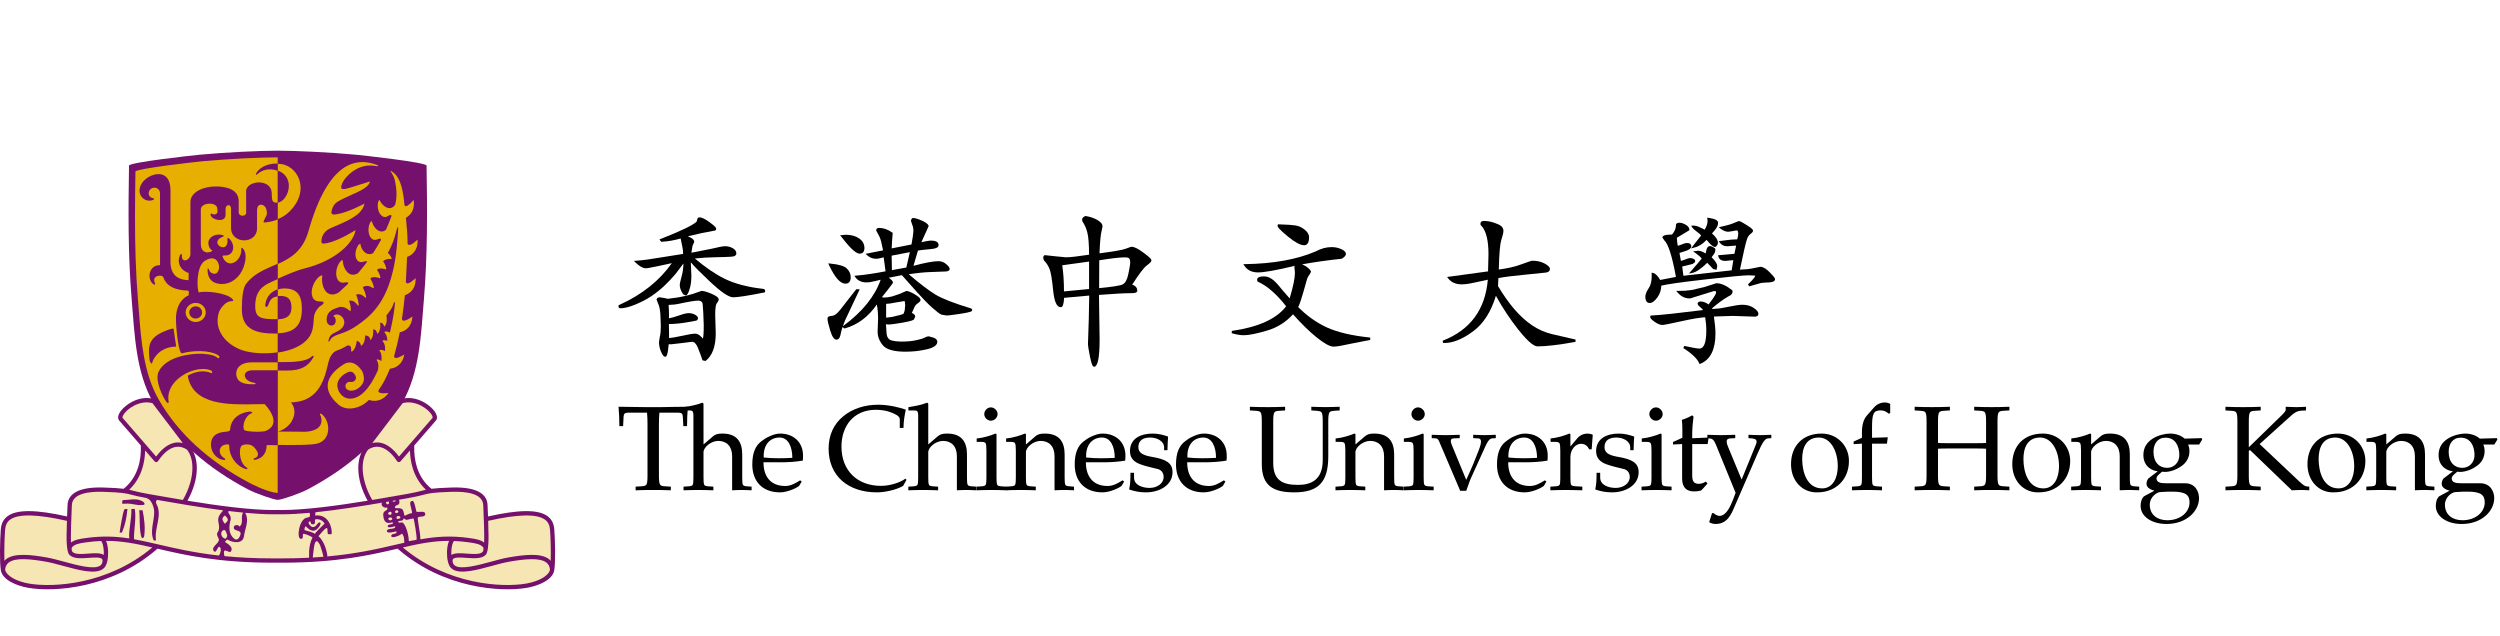
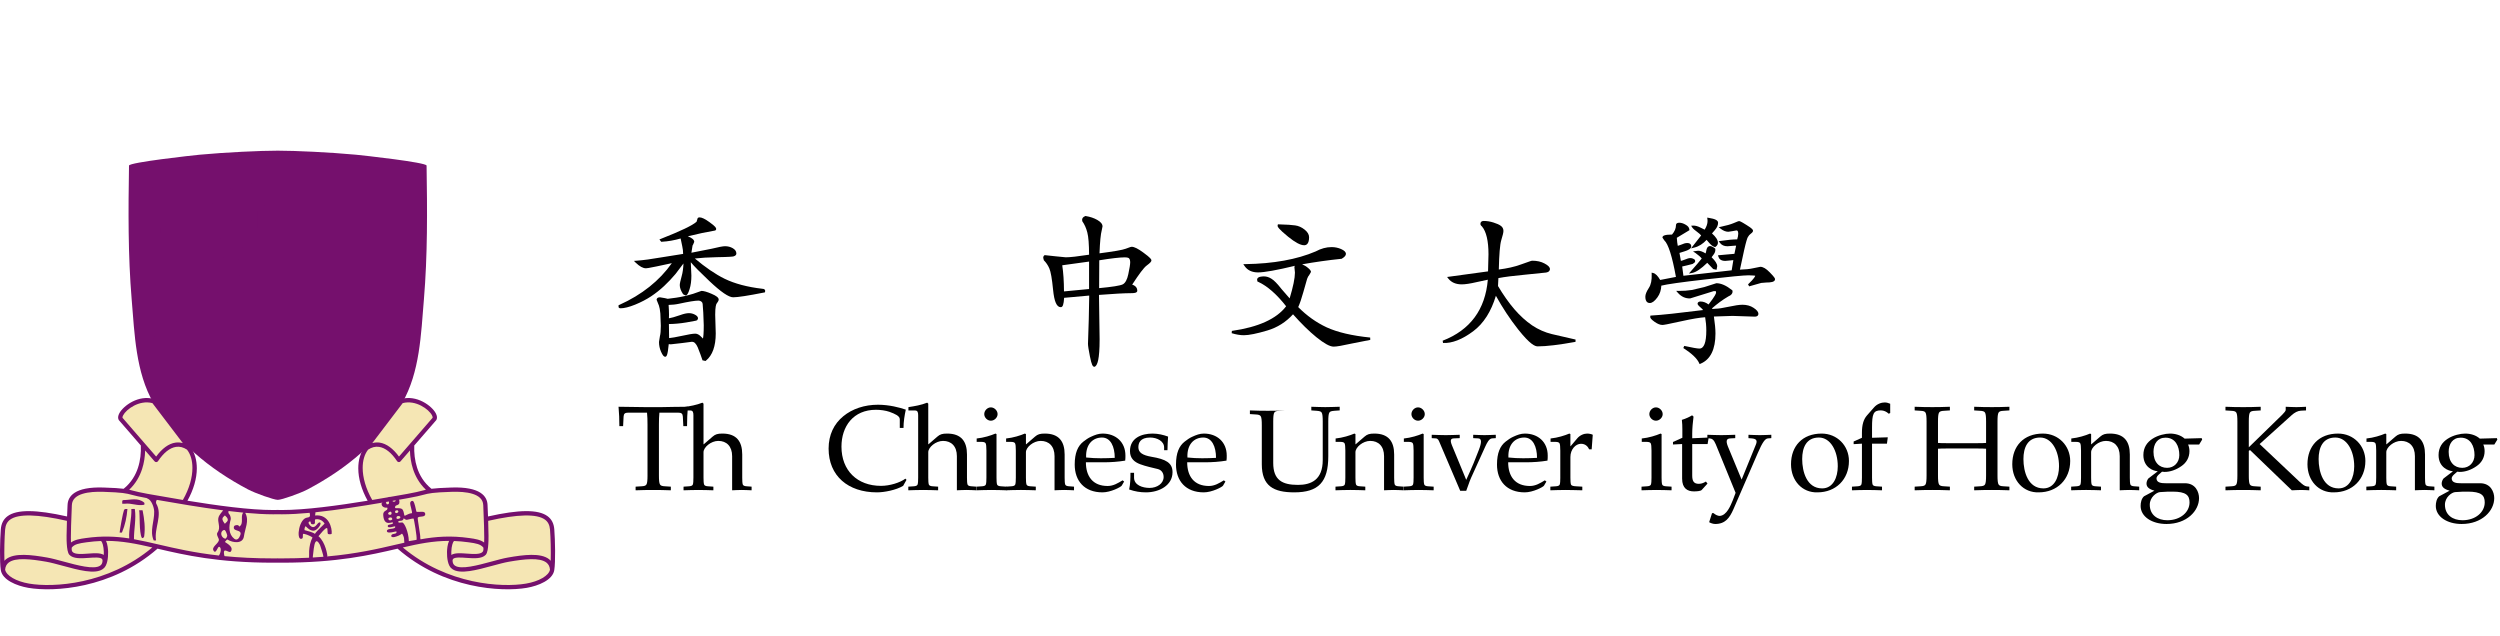
<svg xmlns="http://www.w3.org/2000/svg" version="1.1" id="Layer_1" x="0px" y="0px" width="694.667px" height="176.667px" viewBox="0 0 694.667 176.667" enable-background="new 0 0 694.667 176.667" xml:space="preserve">
  <g>
    <g>
      <g>
        <path d="M212.507,80.508c-0.14-0.187-0.384-0.276-0.739-0.276c-4.095-0.476-7.605-1.406-10.398-2.762     c-2.615-1.28-5.412-3.213-8.295-5.642c1.705-0.189,3.691-0.32,6.044-0.361c3.724-0.059,4.482-0.163,4.728-0.231     c0.633-0.183,0.764-0.535,0.764-0.797c0-0.611-0.355-1.115-1.049-1.497c-0.62-0.349-1.324-0.526-2.092-0.526     c-0.586,0-1.83,0.232-3.8,0.715c0,0-4.2,0.827-5.554,1.095c0.098-0.614,0.322-2.003,0.322-2.003     c-0.004,0.025,0.187-0.33,0.187-0.33h-0.001l0.279-0.691c0-0.571-0.59-1.071-1.777-1.543c2.786-0.684,5.266-1.217,7.272-1.545     c0.572,0.003,0.602-0.415,0.602-0.498c0-0.275-0.146-0.67-1.876-1.897c-1.225-0.887-2.116-1.313-2.719-1.313     c-0.093,0-0.381,0-0.546,0.213c-0.029,0.049-0.235,0.75-0.309,0.996c-1.073,0.993-4.395,2.589-9.916,4.756l-0.402,0.158     l0.498,0.657l0.174-0.011c1.666-0.086,3.424-0.392,5.227-0.907l-0.005,0.012c0.007,0.067,0.446,2.137,0.446,2.137     c0.16,0.708,0.242,1.41,0.242,2.094c0,0.014-0.002,0.027-0.002,0.043c-0.512,0.08-5.939,0.945-5.939,0.945     c-2.801,0.495-5.16,0.811-7.01,0.943l-0.734,0.054l0.53,0.51c1.084,1.038,2.007,1.541,2.824,1.541     c0.213,0,0.747-0.052,2.929-0.512c0,0,2.802-0.599,4.27-0.912c-3.425,4.854-8.307,8.778-14.616,11.608l-0.193,0.083v0.434     c0,0.07,0.028,0.416,0.55,0.416c1.03,0,2.359-0.335,4.058-1.015c1.655-0.679,3.137-1.452,4.416-2.298     c1.277-0.848,2.498-1.814,3.631-2.871c1.139-1.068,2.207-2.194,3.175-3.354c0,0,1.408-1.862,2.209-2.919     c-0.056,1.286-0.199,2.473-0.487,3.481c-0.37,1.322-0.54,2.125-0.54,2.529c0,0.739,0.299,1.568,0.891,2.47l0.029,0.049     l0.127,0.077l0.105,0.076c0.02,0.017,0.452,0.189,0.452,0.189c0.426,0,0.74-0.491,1.126-1.755     c0.332-1.031,0.497-2.287,0.497-3.726c0,0-0.105-2.436-0.163-3.729c0.906,1.088,2.575,2.785,5.157,5.224     c3.223,3.037,5.381,4.515,6.608,4.515c1.288,0,4.109-0.436,8.623-1.331l0.196-0.039l0.056-0.192     c0.023-0.074,0.028-0.139,0.028-0.201C212.617,80.692,212.563,80.581,212.507,80.508z M197.7,81.628     c-1.253-0.538-2.169-0.799-2.791-0.799c-0.11,0.021-2.31,0.811-2.31,0.811c-1.724,0.514-3.328,0.881-4.757,1.085l-2.306,0.302     l-0.787-0.185l-1.351-0.229c-0.853,0-0.943,0.489-0.943,0.699c0.025,0.125,0.64,1.601,0.64,1.601     c0.17,0.484,0.307,1.228,0.392,2.192l0.132,3.426c0,1.325-0.085,2.301-0.253,2.903l-0.252,1.585c0,0.936,0.185,1.838,0.552,2.685     c0.461,1.029,0.787,1.43,1.158,1.43c0.394-0.001,0.696-0.329,0.997-3.514c0.263,0.026,0.567,0.058,0.567,0.058l3.136-0.356     l2.695-0.35c0.378,0,0.674,0.119,0.907,0.365c0.283,0.28,0.534,0.677,0.749,1.179l0.739,1.909l0.596,1.709l0.174,0.025     l0.661,0.145l0.123-0.102c1.8-1.462,2.713-4.008,2.713-7.557l-0.152-5.186c0-2.25,0.261-2.932,0.418-3.137     c0.487-0.639,0.552-0.902,0.552-1.074C199.706,82.712,199.085,82.215,197.7,81.628z M195.329,94.075     c-0.243-0.243-0.509-0.511-0.509-0.511c-0.536-0.567-1.085-0.851-1.627-0.851c-0.673,0-1.912,0.202-3.789,0.623     c-1.595,0.345-2.717,0.535-3.481,0.612c-0.007-0.58-0.047-3.378-0.055-3.909c1.453-0.01,3.062-0.15,4.803-0.438     c2.945-0.484,3.003-0.557,3.108-0.692c-0.026,0.027,0.18-0.425,0.18-0.425c0-0.41-0.295-0.768-0.882-1.06     c-0.514-0.272-1.067-0.408-1.644-0.408c-0.642,0-1.464,0.184-2.446,0.546l-1.894,0.602c-0.003,0.001-0.739,0.172-1.222,0.28     c0.014-0.313,0.027-0.624,0.027-0.968c0-0.822-0.046-1.759-0.113-2.749c0.971-0.024,1.948-0.109,2.899-0.325     c2.673-0.579,4.487-0.873,5.388-0.873c0.332,0,0.6,0.092,0.823,0.277c0.215,0.173,0.326,0.376,0.347,0.635l0.176,2.422     l0.133,3.538C195.553,92.641,195.435,93.615,195.329,94.075z" />
-         <path d="M269.71,85.665c-4.546-1.375-7.815-2.646-9.732-3.78c-1.789-1.067-4.314-2.998-7.464-5.674     c2.133-0.333,4.25-0.576,6.271-0.626l4.105-0.155c0.822-0.079,0.989-0.425,0.989-0.699c0-0.365-0.299-0.78-0.977-1.351     c-0.611-0.532-1.327-0.805-2.125-0.805c-1.472,0-3.833,0.446-6.96,1.295c0.247-0.839,1.153-3.911,1.251-4.243     c0.309-0.043,1.289-0.188,1.289-0.188c0.005,0,2.376-0.239,2.376-0.239c0.887-0.076,2.063-0.271,2.063-1.095     c0-0.573-0.358-1.25-2.066-1.25c-0.532,0-1.478,0.165-2.712,0.445c0.423-0.934,2.038-4.503,2.038-4.503l-0.051-0.107     c-0.169-0.466-0.784-0.916-1.938-1.422c-1.081-0.479-1.864-0.701-2.385-0.688l-0.112,0.004l-0.09,0.07     c-0.295,0.248-0.358,0.53-0.358,0.718l0.358,1.101c0.218,0.446,0.324,1.035,0.324,1.761c0,0.446-0.186,1.725-0.53,3.702     c-0.372,0.077-4.831,0.954-5.509,1.087c0.025-0.514,0.089-1.811,0.089-1.811l0.193-2.527l-0.154-0.083     c-1.198-0.843-2.399-1.27-3.578-1.27c-0.794,0-0.857,0.485-0.857,0.636c0,0.113,0,0.126,0.682,1.35     c0.405,0.71,0.693,1.582,0.864,2.58c0,0,0.244,1.084,0.373,1.669c-0.56,0.11-4.876,0.968-4.876,0.968l0.496,0.438     c0.702,0.622,1.525,0.937,2.437,0.937c0.463,0,1.183-0.149,2.106-0.403c0.076,0.57,0.457,3.385,0.523,3.88     c-2.871,0.563-5.597,0.971-8.092,1.196l-0.576,0.052l0.34,0.467c0.664,0.907,1.672,1.367,2.993,1.367     c0.747,0,1.593-0.129,2.512-0.384c0,0,0.849-0.207,1.465-0.353c-1.619,4.605-5.069,8.916-10.352,12.801l-0.159,0.117     c0.174-0.496,0.37-1.021,0.607-1.6c0.003,0,4.084-8.677,4.084-8.677l-0.958-0.005l-2.833,3.61     c-1.243,1.676-2.129,2.747-2.636,3.181c-0.465,0.39-0.944,0.603-1.408,0.626c-0.744,0.041-1.125,0.277-1.125,0.698     c0,0.611,0.242,1.696,0.743,3.312c0.546,1.786,1.097,2.584,1.784,2.584c0.87,0,1.089-1.264,1.159-1.679     c0.096-0.515,0.266-1.126,0.499-1.819l0.548,0.403l0.153-0.044c3.592-1.033,6.542-3.291,8.824-6.634     c0.216,1.13,0.35,2.415,0.35,3.923l-0.131,3.641c0,1.347,0.492,2.617,1.464,3.788c1.016,1.189,3.084,1.767,6.325,1.767     c2.021,0,3.98-0.219,5.821-0.648c2.007-0.466,2.981-1.161,2.981-2.122c0-0.467-0.336-0.84-0.994-1.115l-1.355-0.378     c-0.373,0.002-0.809,0.145-1.307,0.415c-0.403,0.217-1.196,0.452-2.352,0.691c-1.155,0.229-2.421,0.347-3.759,0.347     c-1.436,0-2.522-0.142-3.23-0.415c-0.628-0.262-0.987-0.836-1.091-1.759c0,0-0.136-1.865-0.192-2.628     c0.367,0.027,0.856,0.062,0.856,0.062c0.436,0,1.606-0.158,3.574-0.486c3.029-0.527,3.25-0.804,3.374-0.952l0.332-0.758     c0-0.554-0.532-0.86-0.938-1.023c0.208-0.454,0.756-1.657,0.756-1.657c0.177-0.397,0.465-0.728,0.85-0.989     c0.587-0.409,0.81-0.674,0.81-0.953c-0.005-0.473-0.522-0.964-1.667-1.605c-1.067-0.615-1.784-0.899-2.251-0.899     c-0.131,0.026-1.96,0.841-1.96,0.841l-2.059,0.688c-0.77,0.195-1.505,0.295-2.188,0.295c0,0-0.312-0.049-0.611-0.097     c0.457-0.574,1.487-1.862,1.487-1.862c1.583-2.022,1.583-2.098,1.583-2.246c0-0.272-0.246-0.629-1.153-1.301     c0.993-0.195,3.356-0.662,3.636-0.718c0.235,0.263,4.387,4.922,4.387,4.922c1.556,1.737,2.897,3.096,4.1,4.163     c1.242,1.093,2.06,1.708,2.491,1.884c0.014,0.006,1.466,0.246,1.466,0.246c0.459,0,1.683-0.153,3.748-0.466     c3.183-0.481,3.334-0.71,3.334-1.072C270.127,85.983,270.057,85.782,269.71,85.665z M234.743,91.059     c0.103-0.074,0.186-0.154,0.28-0.234c0.027-0.007,0.053-0.018,0.082-0.024l0.008,0.007L234.743,91.059z M246.228,84.428     c0.596-0.003,1.431-0.12,2.538-0.354l2.486-0.411c0.103,0,0.136,0.019,0.163,0.136c0.005,0.024,0.103,0.99,0.103,0.99     l-0.126,1.459l-0.29,0.873c-0.023,0.034-0.178,0.205-1.185,0.453l-2.003,0.483c0,0-1.107,0.138-1.688,0.211v-3.84H246.228z      M247.831,75.065c-0.015-0.607-0.07-3.583-0.076-4.028c0.448-0.086,4.28-0.823,5.063-0.973c-0.173,0.758-0.9,3.927-0.979,4.271     C251.485,74.399,248.435,74.954,247.831,75.065z M238.902,70.479c0.485,0,1.296-0.202,1.296-1.56c0-1.105-0.506-2.013-1.505-2.69     c-0.957-0.664-2.218-1.003-3.75-1.003l-1.512,0.158l0.396,0.454C236.992,70.001,238.241,70.479,238.902,70.479z M234.921,78.82     c0.545,0,1.469-0.228,1.469-1.757c0-0.943-0.367-1.768-1.092-2.46c-0.702-0.688-2.207-1.137-4.595-1.365l-0.574-0.055l0.246,0.52     C232.003,77.145,233.49,78.82,234.921,78.82z" />
        <path d="M317.687,70.175c-1.462-1.081-2.523-1.604-3.229-1.604c-0.128,0-0.367,0.041-1.679,0.55     c-0.843,0.33-3.304,0.756-7.264,1.27c0.117-3.175,0.331-5.364,0.632-6.447l0.206-1.032c0-0.648-0.477-1.238-1.461-1.805     c-0.893-0.511-1.965-0.874-3.19-1.074l-0.086-0.015l-0.081,0.031c-0.702,0.269-0.851,0.712-0.851,1.035l0.053,0.4     c0.632,0.891,1.078,1.897,1.39,3.113c0.32,1.193,0.48,3.281,0.489,6.174c-3.085,0.477-5.276,0.723-6.469,0.723l-2.871-0.281     l-3.003-0.323l-0.06,0.063c-0.156,0.091-0.335,0.29-0.335,0.692l0.168,0.673c0.65,0.648,1.144,1.383,1.532,2.275     c0.396,0.907,0.74,2.887,1.033,5.887c0.323,3.327,1.001,4.874,2.149,4.874c0.552,0,0.804-0.74,0.923-2.599     c0.483-0.045,6.343-0.571,6.976-0.629c-0.013,0.654-0.125,6.547-0.125,6.547l-0.22,6.843c0,0.546,0.172,1.683,0.531,3.482     c0.491,2.458,0.798,2.907,1.226,2.907h0.128l0.203-0.153c0.489-0.445,1.144-1.709,1.144-7.481c0,0-0.151-10.781-0.176-12.326     c4.13-0.32,7.156-0.485,8.961-0.485c0.547,0,1.686,0,1.686-0.679c0-0.604-0.301-1.334-1.423-1.693     c1.894-2.921,3.241-4.714,3.979-5.263c1.138-0.836,1.367-1.183,1.367-1.473C319.937,72.08,319.762,71.688,317.687,70.175z      M314.042,72.925c0,0.545-0.177,1.64-0.521,3.253c-0.315,1.521-0.837,2.472-1.544,2.836c-0.722,0.36-2.955,0.712-6.566,1.05     c0.002-0.648,0.037-7.229,0.04-7.74c3.349-0.535,5.747-0.813,7.091-0.813c0.854,0,1.126,0.192,1.212,0.31     C313.95,72.056,314.042,72.42,314.042,72.925z M302.617,72.684v7.625c-0.511,0.05-6.373,0.607-6.97,0.665     c-0.013-2.82-0.178-5.256-0.485-7.262C295.707,73.638,301.978,72.772,302.617,72.684z" />
        <path d="M357.936,65.783c1.97,1.591,3.426,2.363,4.454,2.363c0.622,0,1.362-0.388,1.362-2.242c0-0.744-0.428-1.461-1.27-2.125     c-0.808-0.638-1.683-1.022-2.601-1.147c-0.863-0.133-2.323-0.229-4.456-0.287l-0.34-0.012l-0.085,0.382     C355,63.034,355.227,63.566,357.936,65.783z M380.732,93.793c-5.027-0.507-9.094-1.46-12.087-2.831     c-2.909-1.357-5.565-3.259-7.913-5.632c0.449-0.993,0.926-2.369,1.425-4.176l1.05-3.678c0.17-0.477,0.368-0.827,0.578-1.041     l0.493-0.87c0-0.348-0.32-0.74-1.114-1.358c-0.436-0.344-0.901-0.533-1.354-0.759c3.467-0.622,7.148-1.147,11-1.543     c0.836-0.496,1.174-0.923,1.174-1.355c-0.003-0.517-0.447-0.958-1.36-1.358c-0.82-0.353-1.7-0.533-2.62-0.533     c-1.471,0-2.958,0.408-4.423,1.206c-5.184,2.22-11.753,3.41-19.503,3.526l-0.605,0.007l0.339,0.503     c0.808,1.193,2.067,1.793,3.748,1.793c1.779,0,5.248-0.625,10.254-1.837c-0.035,0.112-0.15,0.174-0.15,0.302     c0.003,0.032,0.156,1.596,0.156,1.596c-0.004,1.534-0.507,3.966-1.473,7.155c-0.545-0.626-2.218-2.55-2.218-2.55     c-1.193-1.525-2.114-2.474-2.817-2.893c-0.686-0.438-1.384-0.664-2.061-0.664c-0.483,0-1.953,0-1.953,0.943l0.137,0.54     l0.119-0.001c2.58,1.175,5.205,3.481,7.817,6.817c-2.648,3.486-7.697,5.796-15.079,6.844l-0.05,0.636     c1.229,0.375,2.371,0.565,3.396,0.565c1.392,0,3.577-0.442,6.5-1.312c2.841-0.841,5.226-2.383,7.145-4.507     c2.248,2.535,4.429,4.688,6.486,6.361c2.192,1.769,3.766,2.628,4.805,2.628c0.799,0,2.459-0.283,5.07-0.867l5.099-1.005     L380.732,93.793z" />
        <path d="M431.216,92.833c-1.917-0.462-3.763-1.274-5.481-2.419c-1.706-1.161-3.376-2.677-4.951-4.498     c-1.55-1.806-3.075-3.975-4.537-6.434c0.01-0.174,0.091-1.799,0.109-2.208c1.731-0.331,4.177-0.65,7.378-0.943l5.847-0.596     c0.956-0.154,1.096-0.67,1.096-0.965c-0.002-0.523-0.484-1.021-1.517-1.562c-0.937-0.506-2.078-0.765-3.392-0.765     c-0.112,0-0.301,0.002-3.17,1.054c-1.729,0.64-3.804,1.097-6.125,1.394c0.091-4.196,0.318-6.956,0.677-8.142     c0.414-1.328,0.607-2.15,0.607-2.583c-0.002-0.605-0.266-1.101-0.761-1.436c-0.418-0.311-1.101-0.616-2.019-0.902     c-0.908-0.286-1.821-0.432-2.72-0.432c-0.562,0-0.899,0.304-0.899,0.812c0,0.25,0.142,0.485,0.434,0.717     c1.188,1.401,1.811,4.016,1.811,7.732c0,0-0.108,4.258-0.123,4.751c-0.511,0.07-11.377,1.555-11.377,1.555l0.347,0.452     c0.835,1.065,2.095,1.603,3.734,1.603c0.961,0,2.35-0.211,4.124-0.626c0,0,2.176-0.47,3.11-0.67     c-0.696,8.289-4.901,13.998-12.546,16.947l0.1,0.633c2.503,0.123,5.319-0.973,8.38-3.254c2.897-2.16,4.999-5.5,6.309-9.859     c1.819,3.286,3.883,6.434,6.178,9.337c3.363,4.233,4.709,4.721,5.432,4.721c2.42,0,5.952-0.423,10.513-1.256l0.01-0.641     L431.216,92.833z" />
        <path d="M471.602,64.453c0.525,0.375,0.868,0.694,1.088,0.976c-0.283,0.363-2.821,3.597-2.821,3.597l0.923-0.231     c1.296-0.321,2.427-1.072,3.416-2.145c0.228,0.262,0.693,0.8,0.693,0.8c0.526,0.634,1.023,1.013,1.53,1.166l0.155,0.046     l0.132-0.095c0.425-0.313,0.637-0.691,0.637-1.123c0-0.761-0.582-1.62-1.65-2.584c0.236-0.27,0.793-0.917,0.793-0.917     c0.598-0.679,0.899-1.365,0.899-2.043c0-0.666-0.799-1.082-2.587-1.361l-0.438-0.067l0.064,0.438     c0.026,0.166,0.036,0.332,0.036,0.498c0,0.771-0.292,1.583-0.804,2.411c-0.351-0.176-1.135-0.563-1.135-0.563     c-0.782-0.403-1.473-0.594-2.062-0.563l-0.562,0.032l0.306,0.472C470.444,63.541,470.896,63.951,471.602,64.453z M469.285,76.01     l0.923-0.166c1.113-0.225,2.498-1.184,4.179-2.82c0.331,0.348,1.66,1.737,1.66,1.737l0.934,0.206l0.043-0.274l0.133-0.713     c0-0.691-0.55-1.524-1.556-2.501c0.168-0.228,0.493-0.665,0.493-0.665c0.363-0.455,0.547-0.925,0.547-1.384     c0-0.076-0.007-0.149-0.017-0.225l-0.021-0.14l-0.114-0.082c-0.562-0.412-1.004-0.611-1.354-0.611     c-0.356,0-0.823,0.215-1.004,1.236c-0.076,0.468-0.153,0.68-0.215,0.806c-0.761-0.474-1.45-0.744-2.064-0.744l-1.418,0.182     l0.726,0.478c0.822,0.587,1.364,1.08,1.695,1.5c-0.29,0.356-1.281,1.553-1.281,1.553L469.285,76.01z M491.745,75.667     c-0.997-1.03-1.851-1.53-2.613-1.53l-2.015,0.406c-0.947,0.221-2.195,0.341-3.648,0.384c0.159-0.721,1.167-5.411,1.167-5.411     c0.552-2.447,0.86-3.315,1.021-3.611c0.234-0.418,0.507-0.736,0.803-0.943c0.457-0.335,0.644-0.587,0.644-0.843     s-0.137-0.574-1.805-1.6c-1.573-0.999-1.904-1.083-2.085-1.083c-0.098,0.003-0.198,0.003-1.535,0.578     c-0.806,0.338-1.956,0.667-3.413,0.973l-0.698,0.144l0.562,0.438c0.715,0.551,1.425,0.834,2.113,0.834l1.2-0.187l1.042-0.187     c0.17,0,0.515,0,0.515,0.907c0,0.479-0.125,1.019-0.294,1.58c-1.151-0.003-2.696,0.14-4.6,0.427l-0.537,0.077l0.324,0.44     c0.471,0.643,1.183,0.968,2.108,0.968l2.204-0.177c0,0,0.103,0.017,0.201,0.025c-0.104,0.495-0.395,1.882-0.469,2.25     c-0.432,0.037-4.565,0.411-4.565,0.411l0.116,0.385c0.162,0.537,0.621,1.176,1.898,1.176l1.43-0.132     c0.009-0.001,0.471-0.051,0.822-0.091c-0.101,0.599-0.402,2.469-0.464,2.836c-0.464,0.054-12.812,1.452-13.412,1.518     c-0.062-0.461-0.282-2.147-0.339-2.579c0.418-0.097,1.339-0.31,1.339-0.31l1.565-0.399l0.177-0.131l0.171-0.109     c0.23-0.139,0.356-0.338,0.356-0.565c0-0.087-0.022-0.177-0.059-0.269l-0.03-0.077l-0.067-0.052     c-0.351-0.281-0.755-0.424-1.195-0.424c-0.376,0-0.892,0.146-1.581,0.446c-0.523,0.211-0.817,0.286-1.037,0.327     c-0.076-0.436-0.327-1.804-0.396-2.204c0.385-0.122,1.532-0.484,1.532-0.484c0.748-0.238,1.743-0.638,1.743-1.349     c0-0.276-0.11-0.92-1.139-0.92c-0.459,0-1.014,0.156-1.699,0.471c0,0-0.555,0.192-0.904,0.313     c-0.064-0.392-0.155-0.94-0.155-0.94s-0.088-0.974-0.117-1.296c0.307-0.184,3.507-2.114,3.507-2.114l-0.018-0.206     c-0.045-0.526-0.406-0.979-1.078-1.339c-0.594-0.349-1.179-0.525-1.719-0.525c-0.827,0.006-0.918,0.448-0.918,0.637     c0,0.931-0.384,1.819-1.104,2.647c-1.894,0.018-2.66,0.253-2.66,0.849l0.504,0.75c1.115,1.006,2.207,4.452,3.243,10.17     c-0.543,0.109-4.003,0.776-4.375,0.848c-0.655-1.126-1.3-1.798-1.969-1.941l-0.414-0.089l0.02,0.422     c0.069,1.64-0.193,2.922-0.781,3.813c-0.663,1.019-0.981,1.819-0.981,2.449c0,1.525,0.77,1.756,1.229,1.756     c0.662,0,1.357-0.52,2.137-1.587c0.688-0.943,1.027-2.043,1.076-3.243c1.506-0.388,5.531-0.959,12.075-1.707     c6.785-0.776,10.873-1.166,12.157-1.166l1.567,0.067c0.016,0,0.299,0.063,0.299,0.063c-0.018,0.094-0.16,0.662-2.002,2.387     l0.314,0.552l3.341-0.948c0.005,0,1.455-0.12,1.455-0.12c1.113,0,2.393-0.103,2.393-0.92     C493.223,77.369,493.11,77.056,491.745,75.667z M487.243,85.525c-0.844-0.562-1.879-0.846-3.086-0.846     c-0.847,0-2.102,0.183-3.827,0.558c-1.654,0.36-2.867,0.543-3.612,0.543c-0.027,0-0.775,0.068-0.775,0.068     c-0.104-0.002-0.184-0.053-0.255-0.15c1.441-1.27,2.959-2.399,4.522-3.311c0.961-0.39,1.21-0.912,1.21-1.345     c0-0.08-0.005-0.163-0.022-0.237l-0.025-0.115l-0.089-0.075c-1.594-1.275-3.062-1.921-4.365-1.921     c-0.101,0.014-3.354,1.071-3.354,1.071l-3.451,0.806c-1.172,0.187-2.391,0.274-3.619,0.258l-0.74-0.007l0.485,0.552     c0.949,1.069,2.092,1.587,3.406,1.54c0.08-0.014,6.267-1.942,6.531-2.023c0.084,0,0.541,0,0.541,0     c0.092,0,0.117,0.281,0.117,0.442c0,0.188-0.247,0.924-2.088,3.264c-0.697-0.513-1.432-0.82-2.206-0.82     c-0.753,0-0.838,0.431-0.838,0.614c0,0.215,0.141,0.445,0.906,1.107c0.317,0.272,0.501,0.479,0.619,0.649     c-6.737,0.851-11.58,1.369-14.332,1.524l-0.309,0.021l-0.045,0.373c0,0.26,0.152,0.605,1.258,1.392     c0.82,0.56,1.514,0.833,2.128,0.833c0.287,0,1.152-0.111,5.331-1.045c2.897-0.647,5.059-1,6.544-1.101     c0.2,1.163,0.322,2.385,0.322,3.688c0,3.33-0.645,5.02-1.919,5.02c-0.563,0-1.981-0.25-4.219-0.739l-0.245,0.592     c2.337,1.501,3.814,2.904,4.389,4.174l0.131,0.291l0.294-0.128c2.731-1.161,4.113-3.98,4.113-8.375     c0-1.249-0.155-2.854-0.437-4.721c0.612-0.024,5.177-0.17,5.177-0.17l6.175,0.204c0.918,0,1.017-0.555,1.017-0.791     C488.602,86.666,488.159,86.124,487.243,85.525z" />
      </g>
      <g>
        <g>
          <path d="M179.923,132.123c0,1.266-0.068,2.135-0.3,2.5c-0.202,0.332-0.604,0.469-1.404,0.501l-1.604,0.102v1.012      c1.737-0.067,3.308-0.092,4.941-0.092c1.539,0,3.108,0.024,4.846,0.092v-1.012l-1.604-0.102      c-0.805-0.032-1.205-0.169-1.403-0.501c-0.231-0.365-0.301-1.234-0.301-2.5V118c0-1.268,0.032-2.338,0.134-3.34h5.176      c1,0,1.269,0.302,1.336,1.104l0.135,2.636h1.033c0-1.803,0.069-3.638,0.236-5.376c-1.206,0-2.408,0.033-3.61,0.033      c-1.199,0.031-2.404,0.066-3.605,0.066h-4.842c-2.407,0-4.813-0.1-7.217-0.1c0.169,1.738,0.232,3.573,0.232,5.376h1.04      l0.131-2.636c0.067-0.802,0.335-1.104,1.337-1.104h5.176c0.102,1.001,0.135,2.07,0.135,3.34V132.123L179.923,132.123z" />
        </g>
        <g>
          <path d="M192.676,132.721c0,0.9-0.033,1.568-0.168,1.938c-0.131,0.297-0.498,0.433-1.069,0.467l-1.504,0.102v1.011      c1.174-0.028,2.51-0.092,4.147-0.092c1.634,0,2.973,0.063,4.143,0.092v-1.011l-1.506-0.102c-0.567-0.032-0.932-0.17-1.065-0.467      c-0.135-0.369-0.171-1.037-0.171-1.938v-7.072c0-1.365,2.073-3.137,4.109-3.137c2.271,0,3.843,1.467,3.843,4.237v9.487      c0.768-0.028,1.736-0.092,2.67-0.092c0.939,0,1.905,0.063,2.74,0.092v-1.012l-1.367-0.102c-0.569-0.032-0.936-0.169-1.072-0.467      c-0.131-0.368-0.165-1.036-0.165-1.938v-6.439c0-3.635-1.604-5.805-5.513-5.805c-1.336,0-1.968,0.199-2.704,0.836l-2.472,2.136      h-0.07V112.16l-0.3-0.271c-1.667,0.668-3.437,0.968-5.21,1.236v0.937h1.87c0.737,0,0.835,0.599,0.835,1.367V132.721z" />
        </g>
        <g>
-           <path d="M216.618,121.575c2.407,0,3.543,2.541,3.543,5.646c-2.406,0.133-5.213,0.202-7.948-0.098      C212.043,123.481,214.048,121.575,216.618,121.575z M216.787,120.476c-1.138,0-2.103,0.367-3.274,0.902      c-0.738,0.333-1.437,0.834-2.071,1.333c-1.533,1.204-2.404,3.143-2.404,6.38c0,4.511,2.672,7.719,7.715,7.719      c2.272,0,5.111-1.471,5.348-1.87l0.664-1.136l-0.434-0.333c-1.267,0.767-2.534,1.57-4.141,1.57      c-4.109,0-6.044-2.675-6.044-6.583h4.873c2.007,0,4.045-0.131,6.049-0.467c0.066-0.465,0.066-0.938,0.066-1.405      C223.133,122.813,220.425,120.476,216.787,120.476z" />
-         </g>
+           </g>
        <g>
          <path d="M251.885,133.336L251.584,133c-1.536,1.139-4.373,2.004-6.78,2.004c-6.613,0-10.99-4.271-10.99-10.887      c0-5.681,3.308-10.253,9.588-10.253c1.236,0,2.674,0.198,3.743,0.566c1.533,0.567,2.875,1.134,2.875,2.069v2.405h1.033      c0-1.735,0.3-3.507,0.635-5.078c-1.604-0.565-4.608-1.367-7.719-1.367c-3.74,0-7.146,1.136-9.65,3.203      c-2.573,2.107-4.077,5.146-4.077,8.989c0,7.582,5.411,12.159,13.43,12.159c2.036,0,5.341-0.638,7.28-1.808L251.885,133.336z" />
        </g>
        <g>
          <path d="M255.126,132.721c0,0.9-0.031,1.568-0.164,1.938c-0.137,0.297-0.505,0.433-1.068,0.467l-1.506,0.102v1.011      c1.171-0.028,2.506-0.092,4.144-0.092s2.972,0.063,4.141,0.092v-1.011l-1.503-0.102c-0.568-0.032-0.937-0.17-1.07-0.467      c-0.131-0.369-0.166-1.037-0.166-1.938v-7.072c0-1.365,2.068-3.137,4.107-3.137c2.272,0,3.843,1.467,3.843,4.237v9.487      c0.768-0.028,1.738-0.092,2.676-0.092c0.933,0,1.9,0.063,2.734,0.092v-1.012l-1.369-0.102c-0.567-0.032-0.935-0.169-1.068-0.467      c-0.132-0.368-0.166-1.036-0.166-1.938v-6.439c0-3.635-1.604-5.805-5.515-5.805c-1.335,0-1.968,0.199-2.704,0.836l-2.474,2.136      h-0.065V112.16l-0.3-0.271c-1.672,0.668-3.442,0.968-5.211,1.236v0.937h1.868c0.735,0,0.836,0.599,0.836,1.367L255.126,132.721      L255.126,132.721z" />
        </g>
        <g>
          <path d="M276.897,120.609l-0.301-0.133c-1.235,0.533-3.241,1.167-5.211,1.368v0.938h1.237c0.701,0,1.036,0.1,1.236,0.367      c0.165,0.265,0.233,0.999,0.233,2.065v7.507c0,0.9-0.031,1.568-0.168,1.937c-0.131,0.298-0.503,0.434-1.066,0.468l-1.539,0.102      v1.011c1.203-0.028,2.539-0.092,4.177-0.092c1.634,0,2.971,0.063,4.173,0.092v-1.011l-1.535-0.102      c-0.569-0.032-0.938-0.17-1.07-0.468c-0.133-0.368-0.167-1.036-0.167-1.937L276.897,120.609L276.897,120.609z M275.327,113.195      c-0.968,0-1.837,0.898-1.837,1.869c0,0.967,0.869,1.837,1.837,1.837c0.97,0,1.87-0.87,1.87-1.837      C277.197,114.093,276.297,113.195,275.327,113.195z" />
        </g>
        <g>
          <path d="M285.072,125.649c0-1.365,2.07-3.137,4.106-3.137c2.273,0,3.843,1.467,3.843,4.237v9.487      c0.768-0.028,1.735-0.092,2.671-0.092c0.938,0,1.908,0.063,2.741,0.092v-1.012l-1.369-0.102      c-0.569-0.032-0.938-0.169-1.068-0.467c-0.134-0.368-0.168-1.036-0.168-1.938v-6.439c0-3.635-1.604-5.805-5.513-5.805      c-1.335,0-1.97,0.199-2.704,0.836l-2.474,2.136h-0.065v-2.838l-0.304-0.133c-1.233,0.533-3.234,1.167-5.206,1.368v0.938h1.235      c0.698,0,1.033,0.1,1.234,0.367c0.17,0.265,0.233,0.999,0.233,2.065v7.507c0,0.9-0.034,1.568-0.169,1.938      c-0.131,0.297-0.499,0.433-1.066,0.467l-1.503,0.102v1.011c1.169-0.028,2.504-0.092,4.142-0.092      c1.635,0,2.972,0.063,4.144,0.092v-1.011l-1.505-0.102c-0.569-0.032-0.935-0.17-1.065-0.467      c-0.139-0.369-0.171-1.037-0.171-1.938L285.072,125.649L285.072,125.649z" />
        </g>
        <g>
          <path d="M306.207,121.575c2.407,0,3.544,2.541,3.544,5.646c-2.405,0.133-5.213,0.202-7.952-0.098      C301.632,123.481,303.639,121.575,306.207,121.575z M306.377,120.476c-1.139,0-2.104,0.367-3.271,0.902      c-0.736,0.333-1.438,0.834-2.074,1.333c-1.534,1.204-2.405,3.143-2.405,6.38c0,4.511,2.674,7.719,7.718,7.719      c2.271,0,5.109-1.471,5.346-1.87l0.665-1.136l-0.432-0.333c-1.272,0.767-2.538,1.57-4.146,1.57      c-4.109,0-6.045-2.675-6.045-6.583h4.875c2.005,0,4.042-0.131,6.048-0.467c0.064-0.465,0.064-0.938,0.064-1.405      C312.72,122.813,310.016,120.476,306.377,120.476z" />
        </g>
        <g>
          <path d="M314.117,131.365c0,1.57-0.032,3.172-0.368,4.643c1.635,0.566,3.072,0.802,4.675,0.802c3.708,0,7.383-1.938,7.383-5.612      c0-2.606-1.87-3.608-5.848-4.274c-2.538-0.435-3.642-1.204-3.642-2.639c0-1.136,0.438-2.709,3.275-2.709      c1.907,0,3.878,1.006,3.878,2.741v0.77h0.931c0.035-1.336,0.069-2.573,0.17-3.774c-1.299-0.469-2.736-0.836-4.309-0.836      c-3.141,0-6.28,1.268-6.28,4.877c0,2.038,1.235,3.038,2.838,3.639c1.604,0.603,3.442,0.971,4.907,1.34      c1.038,0.266,1.606,1.137,1.606,2.204c0,1.803-1.805,3.039-3.906,3.039c-1.94,0-4.309-0.771-4.309-2.841v-1.368H314.117z" />
        </g>
        <g>
          <path d="M334.354,121.575c2.407,0,3.538,2.541,3.538,5.646c-2.4,0.133-5.207,0.202-7.945-0.098      C329.778,123.481,331.783,121.575,334.354,121.575z M334.521,120.476c-1.138,0-2.104,0.367-3.272,0.902      c-0.738,0.333-1.438,0.834-2.069,1.333c-1.541,1.204-2.409,3.143-2.409,6.38c0,4.511,2.675,7.719,7.719,7.719      c2.272,0,5.111-1.471,5.346-1.87l0.664-1.136l-0.432-0.333c-1.271,0.767-2.538,1.57-4.146,1.57      c-4.105,0-6.043-2.675-6.043-6.583h4.874c2.009,0,4.043-0.131,6.049-0.467c0.066-0.465,0.066-0.938,0.066-1.405      C340.867,122.813,338.161,120.476,334.521,120.476z" />
        </g>
        <g>
-           <path d="M350.613,128.997c0,6.108,3.341,7.813,9.02,7.813c6.746,0,9.453-2.873,9.453-10.017v-9.644      c0-1.27,0.064-2.14,0.301-2.507c0.198-0.331,0.598-0.432,1.401-0.498l1.47-0.104v-1.016c-1.47,0.036-2.673,0.101-4.007,0.101      c-1.203,0-2.539-0.064-3.878-0.101v1.016l1.473,0.104c0.802,0.067,1.2,0.168,1.402,0.498c0.233,0.367,0.298,1.237,0.298,2.507      v10.679c0,5.54-3.268,6.909-6.879,6.909c-4.407,0-6.878-1.367-6.878-6.107v-11.479c0-1.27,0.064-2.14,0.299-2.507      c0.199-0.331,0.599-0.466,1.402-0.498l1.604-0.103v-1.017c-1.737,0.072-3.305,0.101-4.842,0.101      c-1.639,0-3.206-0.028-4.944-0.101v1.017l1.602,0.103c0.804,0.032,1.205,0.168,1.406,0.498c0.233,0.367,0.298,1.237,0.298,2.507      V128.997L350.613,128.997z" />
+           <path d="M350.613,128.997c0,6.108,3.341,7.813,9.02,7.813c6.746,0,9.453-2.873,9.453-10.017v-9.644      c0-1.27,0.064-2.14,0.301-2.507c0.198-0.331,0.598-0.432,1.401-0.498l1.47-0.104v-1.016c-1.47,0.036-2.673,0.101-4.007,0.101      c-1.203,0-2.539-0.064-3.878-0.101v1.016l1.473,0.104c0.802,0.067,1.2,0.168,1.402,0.498c0.233,0.367,0.298,1.237,0.298,2.507      v10.679c0,5.54-3.268,6.909-6.879,6.909c-4.407,0-6.878-1.367-6.878-6.107v-11.479c0-1.27,0.064-2.14,0.299-2.507      c0.199-0.331,0.599-0.466,1.402-0.498l1.604-0.103c-1.737,0.072-3.305,0.101-4.842,0.101      c-1.639,0-3.206-0.028-4.944-0.101v1.017l1.602,0.103c0.804,0.032,1.205,0.168,1.406,0.498c0.233,0.367,0.298,1.237,0.298,2.507      V128.997L350.613,128.997z" />
        </g>
        <g>
          <path d="M376.633,125.649c0-1.365,2.07-3.137,4.107-3.137c2.272,0,3.842,1.467,3.842,4.237v9.487      c0.77-0.028,1.737-0.092,2.673-0.092c0.935,0,1.902,0.063,2.739,0.092v-1.012l-1.37-0.102c-0.568-0.032-0.935-0.169-1.068-0.467      c-0.132-0.368-0.167-1.036-0.167-1.938v-6.439c0-3.635-1.606-5.805-5.513-5.805c-1.337,0-1.971,0.199-2.704,0.836l-2.475,2.136      h-0.064v-2.838l-0.301-0.133c-1.236,0.533-3.242,1.167-5.212,1.368v0.938h1.235c0.703,0,1.035,0.1,1.234,0.367      c0.169,0.265,0.236,0.999,0.236,2.065v7.507c0,0.9-0.033,1.568-0.167,1.938c-0.134,0.297-0.502,0.433-1.066,0.467l-1.506,0.102      v1.011c1.169-0.028,2.503-0.092,4.145-0.092c1.633,0,2.97,0.063,4.139,0.092v-1.011l-1.504-0.102      c-0.568-0.032-0.933-0.17-1.063-0.467c-0.137-0.369-0.17-1.037-0.17-1.938V125.649L376.633,125.649z" />
        </g>
        <g>
          <path d="M395.596,120.609l-0.299-0.133c-1.233,0.533-3.242,1.167-5.212,1.368v0.938h1.238c0.698,0,1.033,0.1,1.233,0.367      c0.168,0.265,0.234,0.999,0.234,2.065v7.507c0,0.9-0.031,1.568-0.167,1.937c-0.132,0.298-0.5,0.434-1.071,0.468l-1.532,0.102      v1.011c1.199-0.028,2.535-0.092,4.175-0.092c1.637,0,2.971,0.063,4.172,0.092v-1.011l-1.537-0.102      c-0.566-0.032-0.934-0.17-1.066-0.468c-0.133-0.368-0.171-1.036-0.171-1.937v-12.112H395.596z M394.027,113.195      c-0.969,0-1.839,0.898-1.839,1.869c0,0.967,0.87,1.837,1.839,1.837c0.971,0,1.872-0.87,1.872-1.837      C395.899,114.093,394.998,113.195,394.027,113.195z" />
        </g>
        <g>
          <path d="M412.725,124.051c0.469-1.004,1.032-2.172,1.866-2.24l1.041-0.067v-0.935c-1.041,0.033-2.107,0.1-3.145,0.1      c-1.035,0-2.104-0.066-3.136-0.1v0.935l1.367,0.067c1.002,0.033,1.068,1.002,0.167,3.31l-1.401,3.539      c-0.635,1.569-1.373,3.139-2.069,4.677l-3.974-9.618c-0.568-1.403-0.335-1.873,0.533-1.907l1.636-0.067v-0.935      c-1.301,0.033-2.57,0.1-3.873,0.1c-1.306,0-2.608-0.066-3.909-0.1v0.935l1.137,0.067c0.634,0.033,0.835,0.635,1.035,1.102      l5.744,13.463h1.671c0.469-1.137,0.803-2.406,1.367-3.643L412.725,124.051z" />
        </g>
        <g>
          <path d="M423.545,121.575c2.407,0,3.543,2.541,3.543,5.646c-2.405,0.133-5.212,0.202-7.949-0.098      C418.969,123.481,420.975,121.575,423.545,121.575z M423.714,120.476c-1.138,0-2.104,0.367-3.272,0.902      c-0.736,0.333-1.439,0.834-2.072,1.333c-1.537,1.204-2.405,3.143-2.405,6.38c0,4.511,2.67,7.719,7.717,7.719      c2.271,0,5.109-1.471,5.344-1.87l0.666-1.136l-0.433-0.333c-1.269,0.767-2.536,1.57-4.141,1.57      c-4.111,0-6.046-2.675-6.046-6.583h4.875c2.006,0,4.043-0.131,6.047-0.467c0.066-0.465,0.066-0.938,0.066-1.405      C430.06,122.813,427.355,120.476,423.714,120.476z" />
        </g>
        <g>
          <path d="M433.557,132.721c0,0.9-0.031,1.568-0.167,1.938c-0.134,0.297-0.5,0.433-1.069,0.467l-1.532,0.102v1.011      c1.198-0.028,2.537-0.092,4.172-0.092c1.638,0,2.972,0.063,4.71,0.092v-1.011l-1.738-0.102c-0.768-0.032-1.268-0.17-1.401-0.467      c-0.131-0.369-0.168-1.037-0.168-1.938v-5.736c0-2.135,1.47-3.672,2.937-3.672c1.207,0,1.906,0.733,2.273,1.537h0.7l0.302-4.041      c-0.268-0.165-0.971-0.333-1.537-0.333c-0.868,0-2.004,0.4-2.805,1.368l-1.805,2.136h-0.068v-3.371l-0.299-0.133      c-1.238,0.533-3.238,1.167-5.211,1.368v0.938h1.233c0.7,0,1.038,0.1,1.239,0.367c0.167,0.265,0.23,0.999,0.23,2.065v7.507      H433.557z" />
        </g>
        <g>
-           <path d="M443.636,131.365c0,1.57-0.033,3.172-0.368,4.643c1.638,0.566,3.074,0.802,4.677,0.802c3.708,0,7.38-1.938,7.38-5.612      c0-2.606-1.866-3.608-5.843-4.274c-2.537-0.435-3.641-1.204-3.641-2.639c0-1.136,0.434-2.709,3.273-2.709      c1.906,0,3.875,1.006,3.875,2.741v0.77h0.936c0.032-1.336,0.064-2.573,0.168-3.774c-1.304-0.469-2.737-0.836-4.311-0.836      c-3.14,0-6.278,1.268-6.278,4.877c0,2.038,1.236,3.038,2.838,3.639c1.604,0.603,3.44,0.971,4.91,1.34      c1.035,0.266,1.604,1.137,1.604,2.204c0,1.803-1.805,3.039-3.907,3.039c-1.939,0-4.31-0.771-4.31-2.841v-1.368H443.636z" />
-         </g>
+           </g>
        <g>
          <path d="M461.702,120.609l-0.297-0.133c-1.236,0.533-3.241,1.167-5.214,1.368v0.938h1.236c0.702,0,1.037,0.1,1.235,0.367      c0.168,0.265,0.236,0.999,0.236,2.065v7.507c0,0.9-0.035,1.568-0.169,1.937c-0.134,0.298-0.5,0.434-1.071,0.468l-1.532,0.102      v1.011c1.198-0.028,2.535-0.092,4.172-0.092c1.64,0,2.974,0.063,4.175,0.092v-1.011l-1.535-0.102      c-0.568-0.032-0.935-0.17-1.068-0.468c-0.133-0.368-0.17-1.036-0.17-1.937v-12.112H461.702z M460.134,113.195      c-0.969,0-1.839,0.898-1.839,1.869c0,0.967,0.87,1.837,1.839,1.837c0.968,0,1.871-0.87,1.871-1.837      C462.005,114.093,461.102,113.195,460.134,113.195z" />
        </g>
        <g>
          <path d="M467.406,123.381V133c0,2.709,1.503,3.542,3.272,3.542c0.7,0,1.869-0.065,2.173-0.4l1.602-1.77l-0.433-0.567      c-0.47,0.266-1.1,0.635-1.972,0.635c-1.403,0-1.836-0.77-1.836-2.306v-8.751h4.274l0.301-1.807l-4.575,0.202v-1.268      c0-1.402,0.167-3.271,0.365-4.743l-0.399-0.368c-0.568,0.368-1.638,0.902-2.842,1.268c0.103,0.902,0.136,1.771,0.136,2.639      v2.338l-2.604,1.17v0.7L467.406,123.381z" />
        </g>
        <g>
          <path d="M483.935,133.267l-3.839-9.286c-0.703-1.803-0.134-2.137,0.803-2.17l1.267-0.067v-0.935      c-1.302,0.033-2.574,0.1-3.873,0.1c-1.305,0-2.572-0.066-3.878-0.1v0.935l0.6,0.067c0.738,0.068,1.204,0.368,1.738,1.637      l5.513,13.494l-0.77,2.038c-0.635,1.536-1.706,4.242-3.64,4.376c-0.469,0.031-1.302-0.364-1.705-0.77h-0.433l-0.801,2.509      c0.368,0.232,1.103,0.5,1.671,0.5c2.805,0,4.007-1.673,5.078-4.111l6.778-15.63c1.272-2.941,2.005-3.976,2.809-4.044      l0.937-0.067v-0.936c-1.073,0.034-2.105,0.101-3.18,0.101c-1.063,0-2.1-0.066-3.171-0.101v0.936l0.87,0.067      c1.2,0.104,1.703,0.472,1.2,1.703L483.935,133.267z" />
        </g>
        <g>
          <path d="M505.011,136.81c5.111,0,8.75-3.605,8.75-8.72c0-4.274-3.304-7.614-7.581-7.614c-5.376,0-8.516,3.505-8.516,8.516      C497.664,133.601,500.804,136.942,505.011,136.81z M505.412,121.575c3.206,0,5.245,3.681,5.245,7.987      c0,3.104-1.305,6.146-4.344,6.146c-4.274,0-5.544-4.643-5.544-8.153C500.77,124.451,501.869,121.575,505.412,121.575z" />
        </g>
        <g>
          <path d="M525.222,112.189c-0.469-0.198-1.003-0.365-1.505-0.365c-0.937,0-2.14,0.398-3.005,1.403l-1.939,2.202      c-0.966,1.101-1.403,2.607-1.403,4.814v1.399l-2.304,1.04v0.732l2.304-0.134v9.44c0,0.9-0.032,1.568-0.167,1.938      c-0.131,0.297-0.497,0.434-1.068,0.467l-1.535,0.102v1.013c1.201-0.03,2.536-0.094,4.174-0.094c1.636,0,2.975,0.063,4.174,0.094      v-1.013l-1.534-0.102c-0.57-0.032-0.937-0.17-1.069-0.467c-0.134-0.369-0.168-1.037-0.168-1.938v-9.44h4.142l0.235-1.768      l-4.377,0.13v-2.838c0-3.808,0.369-4.775,2.438-4.775c0.838,0,1.605,0.366,2.204,0.934l0.404-0.198V112.189L525.222,112.189z" />
        </g>
        <g>
          <path d="M555.04,117.144c0-1.264,0.066-2.134,0.299-2.501c0.201-0.331,0.603-0.466,1.402-0.498l1.605-0.104v-1.016      c-1.738,0.071-3.307,0.101-4.847,0.101c-1.635,0-3.205-0.029-4.941-0.101v1.016l1.604,0.104      c0.801,0.032,1.202,0.168,1.403,0.498c0.23,0.367,0.299,1.237,0.299,2.501v5.935c-0.401,0.036-1.303,0.07-2.772,0.07h-7.819      c-1.466,0-2.369-0.033-2.769-0.07v-5.935c0-1.264,0.064-2.134,0.299-2.501c0.201-0.331,0.602-0.466,1.402-0.498l1.605-0.104      v-1.016c-1.739,0.071-3.307,0.101-4.846,0.101c-1.637,0-3.206-0.029-4.941-0.101v1.016l1.604,0.104      c0.804,0.032,1.203,0.168,1.403,0.498c0.23,0.367,0.298,1.237,0.298,2.501v14.979c0,1.266-0.067,2.135-0.298,2.5      c-0.2,0.332-0.6,0.469-1.403,0.501l-1.604,0.102v1.012c1.735-0.067,3.305-0.092,4.941-0.092c1.539,0,3.106,0.024,4.846,0.092      v-1.012l-1.605-0.102c-0.801-0.032-1.201-0.169-1.402-0.501c-0.234-0.365-0.299-1.234-0.299-2.5v-7.438      c0.399-0.032,1.302-0.068,2.769-0.068h7.819c1.469,0,2.371,0.035,2.772,0.068v7.438c0,1.266-0.068,2.135-0.299,2.5      c-0.201,0.332-0.603,0.469-1.403,0.501l-1.604,0.102v1.012c1.736-0.067,3.307-0.092,4.941-0.092c1.54,0,3.108,0.024,4.847,0.092      v-1.012l-1.605-0.102c-0.8-0.032-1.201-0.169-1.402-0.501c-0.232-0.365-0.299-1.234-0.299-2.5V117.144z" />
        </g>
        <g>
          <path d="M566.491,136.81c5.108,0,8.749-3.605,8.749-8.72c0-4.274-3.307-7.614-7.581-7.614c-5.379,0-8.515,3.505-8.515,8.516      C559.145,133.601,562.281,136.942,566.491,136.81z M566.891,121.575c3.208,0,5.245,3.681,5.245,7.987      c0,3.104-1.302,6.146-4.342,6.146c-4.276,0-5.549-4.643-5.549-8.153C562.245,124.451,563.35,121.575,566.891,121.575z" />
        </g>
        <g>
          <path d="M581.053,125.649c0-1.365,2.067-3.137,4.109-3.137c2.271,0,3.84,1.467,3.84,4.237v9.487      c0.77-0.028,1.737-0.092,2.673-0.092s1.903,0.063,2.737,0.092v-1.012l-1.368-0.102c-0.568-0.032-0.935-0.169-1.07-0.467      c-0.131-0.368-0.168-1.036-0.168-1.938v-6.439c0-3.635-1.603-5.805-5.508-5.805c-1.337,0-1.973,0.199-2.706,0.836l-2.474,2.136      h-0.066v-2.838l-0.302-0.133c-1.235,0.533-3.24,1.167-5.209,1.368v0.938h1.233c0.703,0,1.035,0.1,1.236,0.367      c0.168,0.265,0.236,0.999,0.236,2.065v7.507c0,0.9-0.036,1.568-0.167,1.938c-0.137,0.297-0.505,0.433-1.068,0.467l-1.507,0.102      v1.011c1.169-0.028,2.506-0.092,4.146-0.092c1.633,0,2.975,0.063,4.141,0.092v-1.011l-1.506-0.102      c-0.566-0.032-0.935-0.17-1.068-0.467c-0.133-0.369-0.165-1.037-0.165-1.938V125.649L581.053,125.649z" />
        </g>
        <g>
          <path d="M611.074,123.513l0.835-1.364l-0.137-0.405l-4.74,0.135c-1.067-0.97-2.606-1.403-4.07-1.403      c-1.274,0-3.312,0.434-4.849,1.438c-1.502,0.967-2.539,2.402-2.539,4.541c0,3.474,2.874,4.442,3.942,4.474v0.067l-2.572,1.972      c-0.296,0.399-0.499,0.901-0.499,1.403c0,0.967,0.736,1.572,2.204,1.972l-2.907,1.566c-0.7,0.636-0.935,1.706-0.935,2.674      c0,2.974,3.143,5.013,7.182,5.013c5.646,0,9.051-3.642,9.051-7.186c0-1.667-0.935-4.138-3.942-4.138h-5.341      c-1.004,0-2.539-0.068-2.539-1.337c0-0.737,1.069-1.405,1.535-1.869c0.234,0.029,0.472,0.063,0.703,0.063      c1.534,0,3.208-0.565,4.674-1.604c1.336-0.902,2.242-2.338,2.242-4.141c0-0.637-0.104-1.27-0.372-1.872H611.074z       M605.562,126.456c0,2.035-1.432,3.542-3.406,3.542c-2.135,0-3.772-1.505-3.772-4.444c0-2.202,1.099-3.941,3.337-3.941      C604.493,121.612,605.562,124.013,605.562,126.456z M602.222,144.558c-2.67,0-4.871-1.433-4.871-4.309      c0-2.105,1.866-3.405,2.802-3.507c1.505-0.134,2.676-0.134,3.543-0.134c3.771,0,4.705,1.037,4.705,3.007      C608.399,142.287,605.896,144.558,602.222,144.558z" />
        </g>
        <g>
          <path d="M624.868,125.284l0.333-0.232l11.623,11.189c1.035-0.03,1.839-0.094,2.638-0.094c0.768,0,1.571,0.063,2.211,0.094      v-1.013l-0.708-0.069c-0.601-0.065-1.233-0.599-2.068-1.369l-11.022-10.405l8.883-8.005c0.838-0.769,1.738-1.233,2.611-1.267      l1.399-0.069v-1.017c-0.799,0.036-1.735,0.101-2.672,0.101c-0.968,0-1.907-0.064-2.974-0.101v0.916      c0,0.235-0.469,0.802-0.971,1.302l-9.283,9.04v-7.14c0-1.264,0.067-2.134,0.299-2.501c0.203-0.331,0.605-0.466,1.401-0.498      l1.605-0.103v-1.017c-1.738,0.072-3.304,0.101-4.841,0.101c-1.638,0-3.204-0.028-4.946-0.101v1.017l1.604,0.103      c0.801,0.032,1.203,0.168,1.402,0.498c0.234,0.367,0.302,1.237,0.302,2.501v14.979c0,1.266-0.067,2.135-0.302,2.501      c-0.198,0.331-0.6,0.469-1.402,0.501l-1.604,0.102v1.011c1.742-0.066,3.309-0.092,4.946-0.092c1.537,0,3.103,0.025,4.841,0.092      v-1.011l-1.605-0.102c-0.795-0.032-1.198-0.17-1.401-0.501c-0.231-0.366-0.299-1.235-0.299-2.501V125.284L624.868,125.284z" />
        </g>
        <g>
          <path d="M648.51,136.81c5.111,0,8.751-3.605,8.751-8.72c0-4.274-3.305-7.614-7.582-7.614c-5.375,0-8.513,3.505-8.513,8.516      C641.166,133.601,644.305,136.942,648.51,136.81z M648.914,121.575c3.205,0,5.243,3.681,5.243,7.987      c0,3.104-1.304,6.146-4.344,6.146c-4.276,0-5.545-4.643-5.545-8.153C644.269,124.451,645.371,121.575,648.914,121.575z" />
        </g>
        <g>
          <path d="M663.073,125.649c0-1.365,2.07-3.137,4.107-3.137c2.272,0,3.842,1.467,3.842,4.237v9.487      c0.768-0.028,1.735-0.092,2.677-0.092c0.932,0,1.902,0.063,2.738,0.092v-1.012l-1.372-0.102      c-0.569-0.032-0.936-0.169-1.069-0.467c-0.132-0.368-0.165-1.036-0.165-1.938v-6.439c0-3.635-1.602-5.805-5.515-5.805      c-1.334,0-1.97,0.199-2.704,0.836l-2.473,2.136h-0.066v-2.838l-0.304-0.133c-1.23,0.533-3.234,1.167-5.204,1.368v0.938h1.231      c0.7,0,1.036,0.1,1.239,0.367c0.167,0.265,0.23,0.999,0.23,2.065v7.507c0,0.9-0.029,1.568-0.167,1.938      c-0.134,0.297-0.502,0.433-1.068,0.467l-1.504,0.102v1.011c1.171-0.028,2.508-0.092,4.146-0.092      c1.633,0,2.972,0.063,4.141,0.092v-1.011l-1.504-0.102c-0.567-0.032-0.936-0.17-1.066-0.467      c-0.139-0.369-0.171-1.037-0.171-1.938L663.073,125.649L663.073,125.649z" />
        </g>
        <g>
          <path d="M693.096,123.513l0.834-1.364l-0.133-0.405l-4.743,0.135c-1.066-0.97-2.605-1.403-4.071-1.403      c-1.274,0-3.309,0.434-4.848,1.438c-1.5,0.967-2.537,2.402-2.537,4.541c0,3.474,2.871,4.442,3.94,4.474v0.067l-2.572,1.972      c-0.299,0.399-0.5,0.901-0.5,1.403c0,0.967,0.737,1.572,2.204,1.972l-2.907,1.566c-0.699,0.636-0.935,1.706-0.935,2.674      c0,2.974,3.139,5.013,7.184,5.013c5.642,0,9.052-3.642,9.052-7.186c0-1.667-0.938-4.138-3.945-4.138h-5.341      c-1.002,0-2.537-0.068-2.537-1.337c0-0.737,1.068-1.405,1.535-1.869c0.232,0.029,0.466,0.063,0.701,0.063      c1.536,0,3.208-0.565,4.674-1.604c1.339-0.902,2.24-2.338,2.24-4.141c0-0.637-0.101-1.27-0.368-1.872H693.096z M687.585,126.456      c0,2.035-1.437,3.542-3.409,3.542c-2.137,0-3.772-1.505-3.772-4.444c0-2.202,1.1-3.941,3.342-3.941      C686.514,121.612,687.585,124.013,687.585,126.456z M684.24,144.558c-2.668,0-4.873-1.433-4.873-4.309      c0-2.105,1.87-3.405,2.807-3.507c1.504-0.134,2.673-0.134,3.538-0.134c3.777,0,4.713,1.037,4.713,3.007      C690.423,142.287,687.92,144.558,684.24,144.558z" />
        </g>
      </g>
    </g>
    <g>
      <g>
        <path fill="#75106D" d="M77.193,138.893c1.112,0,6.253-1.836,8.263-2.896c10.767-5.684,20.172-13.388,26.3-24.034     c4.919-8.558,5.227-19.108,6.03-28.699c1.038-12.398,0.942-24.808,0.747-37.252c-0.012-0.894-17.807-2.854-19.634-3.023     c-7.214-0.673-16.877-1.123-21.706-1.123s-14.492,0.449-21.708,1.123c-1.828,0.168-19.62,2.127-19.637,3.023     c-0.196,12.444-0.292,24.854,0.746,37.252c0.81,9.59,1.114,20.141,6.034,28.699c6.127,10.646,15.533,18.351,26.298,24.034     C70.936,137.057,76.08,138.893,77.193,138.893z" />
      </g>
-       <path fill="#E7B000" d="M101.491,93.239c0.041,0.002,0.081,0.011,0.12,0.017c-0.042-0.006-0.073-0.019-0.12-0.022V93.239z     M99.153,94.734c0.078,0.027,0.148,0.06,0.213,0.087c-0.065-0.033-0.131-0.069-0.211-0.102L99.153,94.734z M113.064,72.041    c0,0,0.044-0.622,0.07-0.655c0.459-0.148,2.47-0.956,2.847-3.506c0.056-0.396,0.071-0.829,0.034-1.312l-0.109,0.103    c-0.4,0.378-1.616,1.523-2.284,1.375c-0.169-0.037-0.294-0.154-0.374-0.358c0.003-2.54-0.198-4.564-0.461-7.18    c0.726-0.397,2.245-1.524,2.239-3.931c-0.005-0.32-0.036-0.66-0.1-1.025l-0.124,0.138c-0.395,0.457-1.446,1.663-2.063,1.587    c-0.148-0.02-0.263-0.105-0.344-0.275l-0.034-0.342c-0.504-5.396-1.612-8.061-3.824-9.198c0,0-0.137-0.05-0.137-0.067    c0,0.041,0.115,0.209,0.224,0.372c0.323,0.479,0.86,1.277,1.067,2.22c0.355,1.608,0.481,2.901,0.481,3.959    c0,1.224-0.168,2.136-0.356,2.865c-0.291,0.536-0.707,0.868-1.233,0.991c-1.218,0.292-2.609-1.057-3.069-2.154    c-0.015-0.032-0.037-0.071-0.068-0.071c-0.098,0-0.266,0.293-0.355,0.499c-0.394,1.443,0.092,3.251,1.07,3.952    c0.358,0.258,0.935,0.466,1.625-0.003c0.358-0.24,0.622-0.33,0.809-0.274c0.098,0.026,0.168,0.1,0.216,0.232    c-0.462,1.291-0.986,2.585-1.567,3.865c-0.333,0.296-0.706,0.459-1.109,0.481c-1.371,0.085-2.519-1.604-2.787-2.8    c-0.011-0.052-0.027-0.082-0.052-0.085c-0.102-0.023-0.339,0.256-0.472,0.454c-0.693,1.425-0.535,3.394,0.339,4.303    c0.328,0.338,0.887,0.661,1.709,0.299c0.425-0.189,0.71-0.238,0.877-0.148c0.077,0.042,0.127,0.115,0.142,0.241    c-0.67,1.256-1.412,2.511-2.216,3.74c-0.301,0.195-0.629,0.29-1.001,0.287c-1.455-0.007-2.416-1.681-2.523-2.838    c-0.004-0.046-0.017-0.074-0.04-0.078c-0.102-0.032-0.391,0.233-0.565,0.433c-0.904,1.352-1.036,3.223-0.292,4.172    c0.418,0.531,1.059,0.674,1.801,0.402c0.454-0.165,0.739-0.205,0.865-0.117c0.048,0.032,0.076,0.088,0.068,0.179    c-0.779,1.052-1.609,2.095-2.483,3.104c-0.577,0.383-1.153,0.524-1.76,0.429c-1.543-0.236-2.495-2.442-2.495-3.914    c0-0.068-0.017-0.11-0.047-0.124c-0.122-0.05-0.47,0.226-0.661,0.406c-1.158,1.468-1.48,3.776-0.699,5.044    c0.292,0.471,0.857,0.991,1.899,0.778c0.55-0.113,0.868-0.098,0.972,0.044c0.061,0.088,0.043,0.211-0.057,0.376    c0,0-2.516,2.333-2.522,2.337c-0.628,0.398-1.588,0.797-2.601,0.429c-1.69-0.604-2.292-3.316-1.976-4.992    c0.015-0.082,0.002-0.133-0.033-0.155c-0.131-0.087-0.593,0.15-0.848,0.32c-1.636,1.419-2.491,3.985-1.875,5.598    c0.23,0.604,0.761,1.318,1.996,1.302c0.681-0.01,1.049,0.086,1.123,0.291c0.062,0.172-0.089,0.401-0.465,0.703    c-0.34,0.194-0.737,0.45-1.057,0.842c-0.745,0.913-1.087,1.654-1.177,2.562l-0.069,0.925c-0.05,0.722-0.101,1.464-0.255,2.181    c-0.135,0.679-0.348,1.287-0.63,1.8c-1.573,2.862-5.249,4.356-9.109,4.918v-5.375c4.698-0.142,6.721-2.189,6.721-6.778    c0-3.91-1.41-5.606-4.717-5.675c-0.659-0.015-1.35,0.093-2.004,0.316v-2.989c2.354-1.067,5.017-2.272,7.792-2.981    c6.389-1.622,11.524-5.153,13.317-8.918c0.249-0.544,0.429-1.098,0.537-1.661c-0.342,0.221-4.611,2.928-7.796,3.61l-0.436,0.073    c-0.43,0.08-0.878,0.167-1.107-0.025c-0.109-0.091-0.162-0.227-0.162-0.424c0-1.721,0.947-3.073,2.677-3.806l0.174-0.073    c3.861-1.64,6.875-2.922,8.331-4.926c0.378-0.534,0.652-1.113,0.794-1.768c-0.325,0.173-4.805,2.539-7.692,2.945l-0.154,0.025    c-0.348,0.062-0.929,0.163-1.203-0.131c-0.16-0.173-0.189-0.455-0.096-0.843c0.331-1.31,0.889-2.087,1.927-2.681    c1.133-0.651,2.354-1.194,3.532-1.718c1.999-0.889,3.782-1.688,4.675-2.749c0.047-0.059,0.1-0.116,0.142-0.178    c0.011-0.015,0.021-0.03,0.03-0.047c0.164-0.244,0.278-0.503,0.342-0.778l-4.2,1.321l-0.826,0.256    c-1.201,0.38-2.447,0.77-2.844,0.376c-0.148-0.146-0.171-0.381-0.067-0.722c0.213-0.723,0.398-1.133,0.739-1.615    c1.573-2.235,4.761-4.607,8.583-3.934c0.636,0.12,0.96,0.071,0.98,0c0.011-0.041-0.102-0.165-0.596-0.347    c-2.886-1.048-5.574-0.95-7.995,0.286c-4.423,2.261-8.068,8.366-10.833,18.141c-1.583,5.584-5.023,7.6-8.567,9.192v-12.47    c1.291-0.515,2.407-1.237,3.362-2.195c2.692-2.689,3.65-6.051,2.556-8.988c-0.885-2.373-2.984-4.019-5.349-4.188    c-0.196-0.015-0.383-0.02-0.569-0.025v-1.794c-4.429,0-13.599,0.411-20.751,1.077c-2.57,0.242-18.761,2.099-18.775,2.876    c-0.067,4.223-0.12,8.414-0.12,12.589c0,7.777,0.19,15.491,0.835,23.228l0.24,3.018c0.657,8.472,1.335,17.233,5.539,24.564    c5.32,9.295,13.791,17.065,25.175,23.102c0.705,0.373,3.974,2.054,6.698,2.637c0.012,0.003,0.026,0.008,0.039,0.009    c0.121,0.026,0.241,0.047,0.358,0.068c0.263,0.04,0.519,0.081,0.762,0.098v-13.353c3.792,0.055,9.683,0.1,11.25-0.444    c1.509-0.521,2.478-1.676,2.732-3.253c0.291-1.827-0.445-3.868-1.753-4.861c-0.181-0.138-0.432-0.154-0.5-0.069    c-0.054,0.062-0.021,0.13,0.067,0.29c0.14,0.252,0.376,0.678,0.376,1.535c0,0.79-0.278,1.448-0.818,1.954    c-1.47,1.376-4.467,1.189-4.496,1.188l-3.463-0.037h-3.361c0.041-0.011,0.077-0.026,0.118-0.035l-0.124-0.001    c1.951-0.449,3.328-1.862,3.913-2.937c1.495-2.714,0.24-4.508-0.154-5.025c-0.071-0.077-0.115-0.118-0.115-0.118    c0.008,0,0.014,0,0.022,0c-0.014-0.023-0.022-0.032-0.022-0.032c0.231-0.007,0.457-0.013,0.676-0.025    c-0.215,0.011-0.425,0.029-0.651,0.026c0,0,0.011,0.012,0.027,0.027c0.882-0.005,1.683-0.096,2.416-0.263    c-0.536,0.115-1.125,0.176-1.738,0.205c7.188-0.411,8.708-6.899,9.537-10.435l0.14-0.584c0.254-1.053,0.92-2.898,2.505-3.391    c1.01-0.318,1.677-0.702,2.164-0.984l0.583-0.31c0,0,0.199-0.077,0.213-0.081c0.907,0.026,0.885,0.791,0.87,1.3    c-0.004,0.208-0.011,0.405,0.061,0.444c0.035,0.021,0.106,0,0.209-0.062c0.779-0.481,1.166-1.924,1.269-2.756    c0.006-0.059,0.012-0.128,0.012-0.179c0.005,0.004,0.005,0.004,0.005,0.004l0.009-0.037c0.986,0.353,1.075,0.932,1.123,1.243    c0.014,0.082,0.026,0.161,0.05,0.169c0.03,0.014,0.115-0.035,0.252-0.145c0.72-0.58,0.88-1.909,0.898-2.686v-0.029l0,0    c0.002-0.011,0.002-0.025,0.002-0.025c1.209,0.076,1.331,0.762,1.385,1.09c0.013,0.068,0.028,0.163,0.048,0.169    c0,0,0.05-0.002,0.2-0.159c0.627-0.663,0.627-2.075,0.604-2.687c-0.003-0.026-0.005-0.058-0.011-0.08l0.006,0.001v-0.025    c0.781,0.059,0.96,0.645,1.066,0.997c0.036,0.124,0.073,0.242,0.115,0.25c0.02,0.003,0.071-0.013,0.181-0.155    c0.717-0.921,0.678-2.297,0.569-2.815c-0.014-0.042-0.028-0.089-0.043-0.113l0.013,0.001c-0.002-0.012-0.006-0.031-0.006-0.031    c0.8,0.04,0.98,0.559,1.086,0.869c0.033,0.104,0.067,0.198,0.103,0.203c0.026,0.003,0.082-0.025,0.209-0.188    c0.571-0.728,0.526-2.136,0.372-2.883c1.058-1.249,1.716-2.315,1.905-3.086c0.142-0.584,0.231-0.662,0.302-0.655    c0.121,0.013,0.157,0.339,0.167,0.538c-0.167,1.891-0.56,4.318-1.131,6.813c-0.006,0.016-0.008,0.031-0.011,0.043    c-0.002,0.02-0.008,0.037-0.012,0.057c-0.077,0.349-0.153,0.696-0.237,1.054c0,0-0.011-0.008-0.014-0.014    c-0.006,0.016-0.009,0.027-0.012,0.041c-0.353-0.333-1.256-0.441-1.458-0.237c-0.095,0.097,0.013,0.248,0.118,0.358    c0.387,0.401,0.6,1.162,0.628,1.853c0.011,0.101,0.017,0.201,0.02,0.293l-0.017-0.008c-0.003,0.014,0,0.027,0,0.027    c-0.432-0.218-1.141-0.266-1.283-0.074c-0.076,0.097,0.027,0.241,0.127,0.344c0.459,0.474,0.611,1.461,0.537,2.195    c-0.009,0.124-0.017,0.241-0.036,0.344c-0.006-0.005-0.012-0.012-0.021-0.014c-0.002,0.012-0.002,0.025-0.006,0.039    c-0.346-0.335-1.256-0.448-1.46-0.243c-0.098,0.098,0.008,0.251,0.117,0.361c0.398,0.419,0.496,1.53,0.418,2.274    c-0.009,0.13-0.02,0.248-0.033,0.35c-0.006-0.006-0.011-0.01-0.017-0.016c-0.006,0.016-0.006,0.028-0.009,0.042    c-0.406-0.368-1.096-0.571-1.253-0.433c-0.067,0.061-0.033,0.199,0.098,0.385c0.511,0.752,0.344,2.147,0.19,2.675    c-2.31,5.127-4.879,7.754-7.64,7.81c-2.248,0.044-3.45-1.964-3.592-3.408c-0.201-2.086,1.786-3.474,2.993-3.964    c0.868-0.362,1.416,0.135,1.608,0.363c0.706,0.85,0.617,1.435,0.418,1.774c-0.264,0.449-0.868,0.674-1.263,0.601    c-0.664-0.122-1.196,0.132-1.421,0.673c-0.213,0.516-0.073,1.096,0.338,1.385c0.664,0.466,1.525,0.493,2.429,0.09    c1.136-0.51,2.112-1.615,2.217-2.527c0.191-0.8-0.119-2.398-0.74-3.058c-1.41-1.921-3.188-2.488-4.75-1.518    c-2.784,1.727-4.348,3.689-4.515,5.68c-0.148,1.819,0.837,3.681,2.933,5.521c2.492,2.188,6.526,0.843,8.329-1.089    c0,0,0.216-0.155,0.249-0.158c0.468,0.175,2.678,0.843,4.653-1.091c0.243-0.243,0.485-0.527,0.717-0.858l-0.181,0.016    c-0.587,0.064-2.157,0.226-2.534-0.282c-0.103-0.139-0.112-0.315-0.019-0.536c1.142-1.561,2.186-3.546,3.132-5.932    c0.482-0.03,2.641-0.308,3.643-2.691c0.152-0.366,0.274-0.78,0.359-1.251l-0.168,0.091c-0.551,0.316-2.026,1.149-2.5,0.783    c-0.157-0.123-0.19-0.361-0.095-0.713c0.554-1.917,1.054-4.045,1.52-6.357c0.675-0.106,2.718-0.655,3.347-3.303    c0.07-0.321,0.126-0.67,0.151-1.056l-0.153,0.102c-0.513,0.347-1.871,1.265-2.475,1.009c-0.154-0.064-0.249-0.198-0.282-0.409    c0.308-2.05,0.574-4.266,0.818-6.629c0.315-0.09,2.978-0.965,2.978-4.377c0-0.117-0.005-0.238-0.011-0.361    c-0.042,0.036-0.089,0.079-0.089,0.079c-0.453,0.414-1.655,1.516-2.285,1.355c-0.154-0.039-0.263-0.151-0.328-0.344l0.272-5.483    L113.064,72.041z M77.155,47.377c2.111,0.747,3.267,2.479,3.087,4.691c-0.174,2.128-1.556,4.037-3.087,4.27V47.377z     M77.155,82.276c0.249-0.026,0.521-0.043,0.826-0.041c2.08,0,3.004,0.978,3.004,3.171c0,1.577-0.474,3.184-3.83,3.337V82.276z     M87.06,99.317l-0.002,0.006c-1.348,2.246-3.045,3.639-7.348,3.639c0,0-1.103-0.001-2.557-0.003v-2.36h2.299    c3.513,0,5.915-0.473,6.942-1.364c0.474-0.411,0.613-0.396,0.676-0.352C87.196,98.97,87.086,99.259,87.06,99.317z M110.548,65.066    l-0.075,1.027c-0.959,14.765-5.541,20.094-9.901,23.363l-0.159,0.123c-1.375,1.024-2.931,2.19-5.783,3.138l-0.091,0.029    c-0.536,0.173-2.174,0.697-2.611,1.443c-0.417,0.718-0.543,0.778-0.619,0.738c-0.178-0.097,0.165-1.08,0.288-1.309    c0.316-0.604,0.859-0.939,1.887-1.417c1.958-0.915,2.214-2.083,2.188-2.697c-0.03-0.872-0.633-1.701-1.46-2.014    c-0.634-0.242-1.25-0.114-1.638,0.334c0.171,0.075,0.625,0.272,0.697,1c0.101,1.103-0.48,1.569-1.007,1.63    c-0.625,0.073-1.341-0.353-1.459-1.195c-0.227-1.562,0.6-2.569,1.124-2.915c0.638-0.427,1.042-0.564,1.51-0.725    c0,0,0.815-0.306,0.824-0.307c1.301-0.226,2.206,0.484,2.687,0.867c0.179,0.141,0.335,0.263,0.398,0.241l0.067-0.072    c0.181-0.385-0.078-1.904-0.4-2.716l0.026-0.076l0.047-0.007c1.192-0.165,1.805,0.638,2.169,1.118    c0.124,0.163,0.24,0.315,0.296,0.294c0.027-0.011,0.05-0.043,0.071-0.093c0.156-0.461-0.265-2.124-0.636-2.913    c-0.013-0.02-0.023-0.046-0.036-0.065l0.005-0.002c-0.005-0.012-0.009-0.026-0.015-0.034c1.212-0.36,1.961,0.316,2.364,0.677    c0.15,0.135,0.28,0.25,0.333,0.224l0.055-0.09c0.119-0.44-0.428-2-0.881-2.767c0,0,0.227-0.25,0.24-0.258    c1.168-0.454,1.917,0.01,2.366,0.288c0.171,0.104,0.305,0.187,0.369,0.155l0.059-0.102c0.102-0.438-0.47-1.857-0.929-2.529    c0,0,0.224-0.282,0.24-0.294c0.937-0.314,1.657-0.078,2.09,0.06c0.183,0.061,0.326,0.105,0.382,0.076    c0.027-0.018,0.047-0.052,0.056-0.11c0.059-0.414-0.492-1.69-0.913-2.154c0,0,0.195-0.278,0.216-0.288    c0.864-0.304,1.536-0.085,1.934,0.051l0.343,0.071c0.034-0.021,0.055-0.078,0.055-0.17c0.004-0.505-0.534-1.755-0.857-2.063    c0,0-0.008-0.003-0.015-0.01h0.004c0,0-0.021-0.021-0.025-0.025c0.841-0.702,1.633-0.655,2.058-0.632l0.32-0.021    c0.018-0.019,0.027-0.046,0.023-0.092c-0.018-0.333-0.628-1.228-1.05-1.566c1.007-1.879,1.722-3.633,2.121-5.22    c0.507-2.001,0.59-1.986,0.661-1.977C110.675,63.109,110.66,63.508,110.548,65.066z M98.992,81.885    c0.059-0.018,0.115-0.027,0.171-0.042c-0.059,0.012-0.115,0.015-0.176,0.031L98.992,81.885z M106.483,72.603    c0.115-0.096,0.23-0.173,0.341-0.239c-0.115,0.063-0.232,0.137-0.353,0.229C106.474,72.594,106.48,72.6,106.483,72.603z     M106.791,97.419c0.045,0.034,0.086,0.069,0.118,0.107l0.003-0.022C106.875,97.475,106.836,97.447,106.791,97.419z M101.29,56.521    c0,0-0.115,0.062-0.3,0.157c0.146-0.068,0.244-0.115,0.292-0.132C101.285,56.539,101.287,56.531,101.29,56.521z M102.79,50.38    l0.002-0.011c0,0-0.044,0.012-0.12,0.037C102.723,50.396,102.766,50.386,102.79,50.38z M98.816,63.858    c0,0-0.122,0.078-0.317,0.199c0.154-0.089,0.258-0.148,0.308-0.173C98.81,63.877,98.812,63.867,98.816,63.858z M78.266,119.555    c-0.338,0.142-0.691,0.265-1.077,0.337h0.126C77.65,119.806,77.966,119.689,78.266,119.555z M105.918,89.738    c-0.092-0.034-0.188-0.063-0.305-0.079c0.002,0.005,0.005,0.019,0.008,0.023C105.732,89.691,105.827,89.711,105.918,89.738z     M105.794,100.175c0.048,0.039,0.089,0.077,0.128,0.121v-0.023C105.883,100.241,105.837,100.206,105.794,100.175z M107.442,94.628    c0.048,0.024,0.096,0.052,0.135,0.077v-0.019C107.536,94.666,107.49,94.645,107.442,94.628z M108.184,92.301    c0.044,0.033,0.083,0.064,0.115,0.102c0.002-0.007,0.002-0.011,0.006-0.018C108.269,92.355,108.229,92.33,108.184,92.301z     M103.723,91.534v0.011c0.05,0.006,0.097,0.015,0.142,0.025C103.818,91.555,103.776,91.542,103.723,91.534z" />
      <path fill="#75106D" d="M75.864,55.988c-0.392-0.392-0.356-2.175-0.353-2.196c0-2.29-1.918-3.103-3.558-3.103    c-1.753,0-3.567,0.923-3.567,2.469l0.015,5.838c0,0.308-0.106,0.559-0.301,0.728c-0.173,0.147-0.413,0.227-0.678,0.227    c-0.54,0-1.097-0.333-1.097-0.893v-3.143c0-3.574-3.996-4.107-6.379-4.107c-3.411,0-7.038,1.525-7.038,4.351l0.002,1.568    l-0.002,12.862c0.023,0.77-0.474,1.329-0.904,1.573c-0.375,0.212-0.761,0.233-1.033,0.062c-0.239-0.153-0.504-0.521-0.43-1.408    c0.011-0.118-0.044-0.207-0.133-0.227c-0.122-0.029-0.311,0.064-0.451,0.416c-0.411,1.07-0.383,2.055,0.073,2.93    c0.586,1.123,1.759,1.76,2.396,1.916L52.4,77.849c0,0-0.013,0-0.017,0c-2.268-0.041-5.009-0.916-5.009-5.044V52.916    c0-3.038-1.255-4.062-2.312-4.388c-1.946-0.605-4.49,0.709-5.56,2.265c-1.123,1.635-0.792,3.116-0.112,3.955    c0.773,0.949,2.063,1.266,3.214,0.786c0.025-0.008,0.23-0.149,0.217-0.286c-0.011-0.087-0.098-0.143-0.261-0.167    c-0.781-0.122-1.246-0.646-1.246-1.404c0-0.831,0.729-1.531,1.592-1.531c0.855,0,1.553,0.687,1.553,1.531v2.915l0.015,17.097    c-2.312-0.039-2.939,1.846-2.939,2.96c0,1.749,1.227,2.41,1.277,2.436c0.054,0.027,0.171,0.021,0.246-0.05    c0.059-0.055,0.106-0.168,0-0.381c-0.288-0.579-0.303-1.084-0.034-1.455c0.351-0.49,1.099-0.667,1.657-0.591    c0.352,0.053,0.593,0.194,0.666,0.391c0.851,2.407,3.059,3.63,6.752,3.739c0.081,0,0.217,0.082,0.35,0.212l-0.011,1.095    c-1.132,0.485-3.654,2.142-3.545,6.891c0.082,3.627,0.795,8.684,1.484,9.192c0.059,0.045,0.119,0.06,0.179,0.044    c3.073-0.853,7.637-0.91,9.946,0.465c0.322,0.188,0.492,0.416,0.472,0.628c-0.011,0.122-0.085,0.217-0.194,0.253    c-0.113,0.044-0.233,0.01-0.334-0.09c-1.007-1.007-3.856-1.128-4.706-1.143c-3.193-0.058-9.743,0.926-11.677,5.021    c-1.105,2.344,1.134,7.07,2.334,8.571c0.073,0.1,0.235,0.095,0.35,0.047c0.096-0.04,0.146-0.111,0.131-0.185    c-0.467-2.347,0.461-4.656,2.612-6.506c2.619-2.253,6.442-3.28,8.894-2.393c0.327,0.121,0.543,0.322,0.577,0.545    c0.018,0.106-0.012,0.202-0.078,0.254c-0.062,0.045-0.143,0.049-0.235,0.011c-3.19-1.379-6.454,0.718-6.488,0.736    c1.385,8.287,11.474,8.082,18.842,7.932l2.521-0.034c0.004,0.019,2.819,2.798,2.435,5.141c-0.154,0.94-0.801,1.692-1.925,2.233    c-1.128,0.546-5.622,0.267-6.087-0.109c-0.248-0.202-0.351-0.792-0.257-1.504c0.152-1.11,0.817-2.622,2.209-3.229    c0.15-0.039,0.224-0.104,0.209-0.185c-0.033-0.174-0.505-0.299-0.822-0.264c-2.568,0.32-4.414,1.614-5.07,3.556    c-0.142,0.431-0.207,0.638-0.216,1.095c-0.07,0.815-0.26,0.834-1.33,0.949l-0.579,0.066c-2.029,0.249-3.184,1.216-3.43,2.874    c-0.189,1.311,0.216,2.634,1.114,3.634c0.75,0.833,1.712,1.287,2.65,1.25c0.054,0,0.143-0.054,0.162-0.141    c0.023-0.078-0.002-0.2-0.239-0.338c-1.142-0.653-1.439-1.724-1.229-2.49c0.23-0.843,1.04-1.355,2.107-1.343    c0.017,0,0.457-0.011,0.474,0.324l0.006,0.317l0.07,0.929c0.432,2.502,2.343,4.689,4.644,5.32c0.086,0.025,0.26-0.04,0.306-0.164    c0.036-0.1-0.003-0.253-0.391-0.415c-1.218-0.901-1.662-2.693-1.669-4.068c-0.008-0.911,0.181-1.671,0.468-1.887    c0.509-0.395,2.396-0.645,3.331,0.293c0.927,0.923,1.344,1.771,1.176,2.386c-0.11,0.406-0.482,0.701-1.073,0.856    c-0.076,0.016-0.115,0.143-0.094,0.238c0.008,0.049,0.059,0.202,0.285,0.166c2.467-0.365,3.323-2.295,3.309-3.843    c-0.007-0.014-0.028-0.095,0.023-0.16c0.046-0.063,0.154-0.101,0.307-0.101l1.814,0.024c0.305,0.003,0.64,0.011,0.985,0.014    v-20.82l-6.922-0.014c-1.604,0-2.218,0.701-2.26,1.356c-0.054,0.863,0.857,1.9,2.643,2.123c0.111,0.013,0.392,0.183,0.385,0.291    c0,0.026-0.034,0.112-0.417,0.122c-1.185,0.015-3.653,0.052-4.552-1.405c-0.548-0.89-0.586-2.038-0.089-2.922    c0.635-1.139,2.069-1.763,4.037-1.763h7.174V97.9c-3.595,0.528-7.362,0.237-9.732-0.531c-4.462-1.456-8.186-5.533-6.663-10.515    c0.213-0.688,0.693-1.405,1.478-2.191c0.974-0.969,1.949-0.995,2.271-1.003c0.134,0.019,0.221-0.004,0.257-0.073    c0.082-0.155-0.195-0.454-0.207-0.469c-1.548-1.839-8-2.391-9.283-1.847c-0.033,0.016-0.073-0.043-0.095-0.083    c-0.524-0.943-0.714-7.038,1.593-8.643c0.962-0.665,1.973-0.912,2.702-0.655c0.59,0.208,1.013,0.726,1.25,1.542    c0.282,0.95,0,2.065-0.634,2.481c-0.466,0.309-1.06,0.203-1.67-0.302c-0.17-0.14-0.243-0.344-0.308-0.525l-0.081-0.201    c-0.062-0.132-0.173-0.282-0.283-0.275c-0.035,0-0.083,0.021-0.109,0.104c-0.086,1.943,0.683,3.352,2.116,3.873    c2.477,0.907,5.178-0.043,6.878-2.415c1.575-2.212,2.235-5.935,0.693-7.241c-0.109-0.089-0.19-0.117-0.251-0.078    c-0.134,0.077-0.075,0.422-0.06,0.489c0.012,2.069-1.332,3.56-2.64,3.801c-1.122,0.207-2.068-0.482-2.595-1.891    c0,0,0.044-0.304,0.386-0.273c1.137,0.1,1.957-0.313,2.374-1.197c0.515-1.105,0.086-2.647-1.005-3.585    c-0.039-0.015-0.265-0.078-0.361,0c-0.023,0.02-0.047,0.053-0.039,0.11c0.16,1.354-0.198,2.217-0.979,2.373    c-0.72,0.141-1.582-0.382-1.777-1.075c-0.205-0.742,0.396-1.427,1.652-1.88c0.068-0.026,0.086-0.067,0.095-0.095    c0.025-0.105-0.083-0.229-0.095-0.243c-1.652-0.553-3.403,0.041-4.014,1.339c-0.403,0.861-0.029,2.391,0.912,2.829    c0,0,0.037,0.055-0.027,0.146c-0.182,0.261-1.049,0.599-1.859,0.344c-0.585-0.185-1.282-0.736-1.282-2.32v-9.533    c0-0.975,1.075-1.5,2.138-1.586c1.051-0.088,2.256,0.244,2.411,1.179c0.2,1.195,0.041,1.505-0.338,1.689    c-0.734,0.344-1.372-0.219-1.372-0.219c-0.015,0.007-0.018,0.018-0.022,0.029l-0.01-0.006c-0.007,0.017-0.005,0.031-0.011,0.045    c-0.118,0.232-0.101,0.465,0.023,0.692c0.265,0.502,0.966,0.914,1.786,1.057c0.809,0.14,1.419,0.044,1.81-0.285    c0.303-0.256,0.465-0.655,0.465-1.155v-1.549c0-0.719,0.395-1.064,0.761-1.082c0.331-0.016,0.687,0.227,0.742,0.802l0.02,2.054    l-0.02,3.385c0,2.438,1.901,3.55,3.666,3.55c1.774,0,3.569-1.138,3.569-3.31v-5.02c0-0.93,0.378-1.52,1.009-1.582    c0.634-0.062,1.432,0.473,1.621,1.443c0.213,1.107,0.125,1.28-0.17,1.848l-0.168,0.33l-0.124,0.251    c-0.285,0.582-0.414,0.844-0.322,0.979c0.073,0.103,0.264,0.102,0.635,0.058c1.209-0.146,2.299-0.423,3.29-0.818v-4.715    c-0.022,0.003-0.041,0.009-0.064,0.013C76.696,56.334,76.24,56.363,75.864,55.988z M57.171,86.812    c0,1.466-1.253,2.662-2.797,2.662c-1.54,0-2.793-1.195-2.793-2.662c0-1.459,1.253-2.649,2.793-2.649    C55.917,84.164,57.171,85.353,57.171,86.812z M58.643,59.306v-0.002l0.01,0.011C58.651,59.314,58.643,59.311,58.643,59.306z     M52.588,86.812c0,0.94,0.802,1.706,1.786,1.706c0.988,0,1.791-0.765,1.791-1.706c0-0.933-0.804-1.693-1.791-1.693    C53.39,85.12,52.588,85.88,52.588,86.812z M71.5,47.675c-0.278,0.361-0.504,0.775-0.389,0.885    c0.062,0.055,0.179,0.006,0.364-0.151c1.556-1.337,3.392-1.685,5.461-1.037c0.092,0.028,0.168,0.069,0.257,0.102V45.44    C73.576,45.353,71.934,47.108,71.5,47.675z M68.362,78.89c-0.77,1.021-1.159,3.417-1.159,7.122c0,5.868,4.532,6.678,9.425,6.678    c0.196,0,0.378-0.012,0.565-0.019v-4.002c-0.181,0.008-0.367,0.015-0.565,0.015c-4.144,0-5.708-0.314-5.708-3.64    c0-3.94,1.798-5.531,4.499-6.708l1.733-0.777c0,0,0.027-0.01,0.041-0.018v-4.265c-0.446,0.201-0.895,0.397-1.344,0.588    C73.146,75.042,70.347,76.253,68.362,78.89z M48.848,96.335l0.045,0.001l0.067-0.044l-0.66-4.443    c0.002-0.237,0.002-0.408-0.112-0.493c-0.122-0.089-0.353-0.067-0.804,0.073l0,0c-6.285,2.058-6.306,4.431-5.792,8.797    c0.036,0.287,0.432,0.806,0.58,0.809l0.031,0.001l0.035-0.06c0.079-0.384,0.315-0.92,0.415-1.105    C44.492,96.628,47.6,96.319,48.848,96.335z M48.885,96.299v0.005c-0.068-0.002-0.146-0.005-0.225-0.005    C48.766,96.298,48.846,96.299,48.885,96.299z M73.72,84.646c-0.062,0.261,0.05,0.547,0.24,0.622    c0.076,0.031,0.275,0.06,0.474-0.296l0.181-0.434c0.423-1.059,0.798-1.989,2.578-2.185v-1.978    C75.482,80.936,73.983,82.317,73.72,84.646z" />
      <g>
        <path fill="#F5E6B4" d="M153.359,147.121c-0.296-3.725-3.46-6.33-18.372-2.87c-0.065-1.704-0.131-3.218-0.163-3.951     c-0.128-2.866-3.178-4.438-9.36-4.237c-3.048,0.099-4.668,0.217-5.814,0.38c-4.149-3.21-5.388-8.313-5.155-12.89l6-6.929     c1.6-1.24-3.761-6.702-8.962-5.162l-10.201,13.436c0.163-0.134,0.322-0.248,0.482-0.361c-2.473,3.138-2.292,9.115,1.262,15.044     c-8.4,1.389-17.96,2.735-24.754,2.735c-0.389,0-0.792-0.005-1.199-0.018c-0.406,0.013-0.809,0.018-1.198,0.018     c-6.793,0-16.353-1.349-24.754-2.735c3.554-5.929,3.734-11.906,1.262-15.044c0.163,0.113,0.323,0.228,0.482,0.361l-10.199-13.435     c-5.202-1.538-10.562,3.922-8.963,5.163l6.003,6.928c0.23,4.578-1.007,9.68-5.159,12.892c-1.143-0.165-2.767-0.282-5.812-0.382     c-6.184-0.2-9.235,1.371-9.36,4.238c-0.034,0.733-0.101,2.247-0.164,3.95c-14.915-3.461-18.074-0.855-18.375,2.869     c-0.24,3.049-0.35,9.004-0.002,11.203c0.348,2.198,3.634,3.825,7.165,4.428c8.163,1.401,23.67-0.396,35.586-10.947     c7.511,1.749,16.662,3.952,32.29,3.952c0.409,0,0.798-0.009,1.198-0.011c0.403,0.002,0.79,0.011,1.198,0.011     c15.632,0,24.779-2.204,32.29-3.952c11.919,10.551,27.427,12.349,35.59,10.947c3.53-0.603,6.815-2.229,7.163-4.428     S153.604,150.17,153.359,147.121z" />
        <path fill="#75106D" d="M34.446,141.77c-0.298,0.701-1.112,5.233-1.205,6.205c0.241,0,0.619,0.057,0.652-0.024     c0.885-2.076,1.329-4.269,1.514-6.515C35.039,141.438,34.62,141.338,34.446,141.77z M38.664,141.791     c0.252,1.02-0.048,6.139,0.731,7.615c0.183,0.312,0.619-0.069,0.666-0.345c0.341-2.472,0.048-4.788-0.433-7.246     C39.617,141.745,39.017,141.791,38.664,141.791z M40.084,140.256c0.059-0.01,0.104-0.496-0.023-0.598     c-1.717-1.478-3.807-0.715-5.74-0.704c-0.507,0.014-0.332,0.623-0.355,1.017c0.24,0,0.482,0.022,0.722,0     C36.554,139.726,38.24,140.662,40.084,140.256z M154.02,147.073c-0.127-1.624-0.749-2.822-1.895-3.66     c-2.589-1.881-7.861-1.852-16.518,0.096c-0.033-0.883-0.076-1.849-0.124-2.915l-0.012-0.318c-0.104-2.337-1.92-5.071-9.985-4.81     c-2.829,0.09-4.452,0.201-5.604,0.35c-2.142-1.724-3.338-3.88-3.978-5.841c-0.654-2.002-0.874-4.143-0.795-6.186l5.854-6.752     c0.305-0.265,0.781-0.92,0.142-2.163c-1.063-2.076-5.341-5.278-9.714-3.985c-0.121,0.036-0.23,0.111-0.308,0.212l-10.207,13.435     c-0.115,0.149-0.136,0.337-0.092,0.51c-0.331,0.569-0.603,1.195-0.803,1.892c-0.288,1.009-0.426,2.08-0.426,3.196     c0,2.847,0.918,5.971,2.601,8.998c-8.198,1.338-17.283,2.587-23.833,2.587c-0.389,0-0.797-0.012-1.2-0.02     c-0.403,0.008-0.812,0.02-1.198,0.02c-6.55,0-15.636-1.25-23.836-2.587c1.681-3.027,2.603-6.149,2.603-8.998     c0-1.116-0.14-2.188-0.428-3.196c-0.199-0.696-0.474-1.322-0.8-1.892c0.045-0.173,0.019-0.36-0.092-0.51L43.163,111.1     c-0.079-0.101-0.184-0.176-0.309-0.212c-4.373-1.293-8.649,1.909-9.714,3.985c-0.638,1.243-0.16,1.898,0.143,2.163l5.852,6.752     c0.079,2.043-0.136,4.184-0.793,6.186c-0.642,1.962-1.839,4.117-3.981,5.841c-1.149-0.148-2.771-0.26-5.602-0.35     c-8.065-0.262-9.882,2.473-9.982,4.81l-0.017,0.318c-0.048,1.066-0.086,2.032-0.12,2.915c-8.657-1.947-13.929-1.977-16.516-0.096     c-1.148,0.839-1.765,2.036-1.897,3.66c-0.237,3.002-0.362,9.056,0,11.345c0.434,2.744,4.397,4.366,7.659,4.927     c6.967,1.191,23.052,0.324,35.883-10.89c0.045,0.013,0.084,0.021,0.129,0.031c7.401,1.724,16.609,3.868,32.025,3.868     c0.407,0,0.799-0.009,1.198-0.012c0.403,0.003,0.791,0.012,1.2,0.012c15.413,0,24.626-2.145,32.024-3.868     c0.044-0.011,0.087-0.021,0.131-0.031c12.83,11.214,28.914,12.081,35.881,10.89c3.265-0.561,7.225-2.183,7.659-4.927     C154.383,156.13,154.261,150.075,154.02,147.073z M125.526,136.66c3.909-0.128,8.607,0.406,8.749,3.669l0.015,0.319     c0.198,4.456,0.264,7.131,0.264,8.728c0,0.614-0.012,1.035-0.027,1.37c-1.064-0.789-2.436-1.005-4.096-1.237     c-5.174-0.73-9.339-0.412-13.586,0.354l-0.07-0.423c0.15-0.332-0.837-5.373-0.688-5.594c0.37-0.543,2.1,0.032,2.074-1.03     c-0.02-0.933-1.5-0.504-2.208-0.575c-0.266-0.022-0.255-0.07-0.3-0.299c-0.081-0.401-0.48-2.33-0.814-2.64     c-0.293-0.291-0.756-0.026-0.846,0.344c-0.174,0.601,0.79,2.952,0.411,2.964c-0.961,0.044-1.948,0.879-2.015,0.657     c-0.174-0.471-0.184-1.197-0.528-1.67c-0.459-0.649-2.064-0.199-2.086-0.497c-0.037-0.714,0.457-0.647,0.744-0.809     c0.196-0.103,0.4-0.239,0.433-0.484c0.054-0.294,0.068-0.704-0.106-0.947c0.537-0.094,1.068-0.188,1.581-0.278l1.042-0.186     c2.097-0.366,3.22-0.658,4.123-0.894C119.249,137.07,120.165,136.832,125.526,136.66z M134.079,153.367     c-0.658,0.729-2.615,0.586-4.342,0.46c-1.716-0.126-3.346-0.24-4.322,0.367c-0.011-0.272-0.017-0.553-0.011-0.85     c0.044-1.588,0.403-2.693,0.749-3.021c1.307,0.048,2.672,0.168,4.112,0.37c2.093,0.292,3.249,0.503,4.042,1.454     C134.383,152.703,134.311,153.106,134.079,153.367z M110.782,143.394c0.266,0.035,0.459,0.083,0.459,0.357     c0.012,0.326-0.482,0.381-0.562,0.417c-0.115,0.045-0.426,0.034-0.471-0.091C110.049,143.642,110.322,143.323,110.782,143.394z      M109.863,142.463c-0.127-0.165-0.078-0.497-0.008-0.521c0.068-0.023,0.467-0.252,0.648-0.127     c0.118,0.094,0.233,0.279,0.175,0.427C110.565,142.505,110.07,142.71,109.863,142.463z M110.701,144.86     c0.081-0.286,1.342,0.117,1.445-0.774c0.023-0.182,0.252,0.162,0.644,0.323c0.376,0.165,1.479-0.4,2.153-0.299     c0.047,0.016,0.997,5.136,0.803,5.895l-2.141,0.356c-0.074-2.572-1.251-5.176-1.859-5.187     C111.182,145.163,110.553,145.426,110.701,144.86z M109.144,139.381c-0.018,0.004-0.027-0.093-0.036-0.219     c0.281-0.048,0.56-0.098,0.834-0.146c-0.02,0.119-0.036,0.241-0.145,0.316C109.579,139.483,109.268,139.347,109.144,139.381z      M111.895,112.013c3.642-0.963,7.281,1.711,8.148,3.407c0.117,0.227,0.178,0.434,0.178,0.573c0,0.075-0.017,0.128-0.056,0.16     c-0.028,0.024-0.059,0.051-0.083,0.078c0,0-8.352,9.634-9.218,10.635c-1.638-2.235-3.477-3.603-5.37-3.878     c-0.69-0.103-1.371-0.045-2.041,0.132C105.711,120.15,111.662,112.322,111.895,112.013z M100.777,130.027     c0-1.017,0.124-1.948,0.356-2.763c0.254-0.897,0.648-1.677,1.149-2.317c0.991-0.663,2.011-0.931,3.04-0.775     c1.724,0.25,3.457,1.62,5.014,3.968c0.103,0.156,0.274,0.253,0.461,0.266c0.187,0.011,0.367-0.063,0.489-0.205l2.627-3.03     c0.046,1.731,0.302,3.492,0.853,5.177c0.624,1.907,1.718,3.978,3.58,5.737c-0.349,0.079-0.687,0.166-1.057,0.262     c-0.883,0.229-1.979,0.516-4.026,0.875l-1.044,0.184c-1.188,0.209-2.458,0.434-3.776,0.662c-0.199-0.008-0.454,0.024-0.798,0.135     v0.004c-1.359,0.234-2.769,0.476-4.215,0.716C101.593,135.727,100.777,132.6,100.777,130.027z M107.985,142.415l0.137-0.093     c0.163-0.045,0.379-0.265,0.548-0.08c0.185,0.195,0.175,0.542,0.026,0.704c-0.196,0.216-0.687,0.105-0.824-0.117     C107.782,142.679,107.941,142.517,107.985,142.415z M107.401,140.061c-0.065-0.031-0.04-0.509-0.205-0.567     c0.291-0.049,0.58-0.099,0.863-0.146c0.046,0.243,0.067,0.49-0.048,0.646C107.896,140.169,107.586,140.169,107.401,140.061z      M108.089,143.89c0.196-0.138,0.711-0.182,0.815,0.072c0.056,0.117,0.144,0.285,0.056,0.405     c-0.115,0.137-0.504,0.262-0.688,0.216C108.229,144.573,107.573,144.248,108.089,143.89z M86.571,145.622     c0.278,0.107,0.678,0.107,0.844-0.106c0.278-0.319-0.145-1.197,0.333-1.235c1.431-0.117,2.051,0.673,2.436,1.152     c0.103,0.129-2.047,1.888-2.677,2.909c-0.72-0.519-1.947-0.739-2.873-1.036c0,0-0.148-0.588,0.296-1.096     c0.565,0.565,1.227,1.261,2.198,1.261c1.007-0.015,2.31-1.921,1.856-2.249c-0.71-0.505-1.214,1.907-2.508,1.062     c-0.457-0.309-1.2-1.25-0.353-1.392C86.422,144.834,86.264,145.492,86.571,145.622z M63.517,141.996     c1.388,0.171,2.754,0.32,4.089,0.448c-0.931,0.952,0.285,3.093-1.133,3.877c-0.23-0.555-0.688-0.439-1.079-0.342     c-0.55,0.132-0.484,0.847-0.299,1.044c0.538,0.554,2.125,0.357,1.7,1.611c-0.298,0.875-0.895,1.696-1.7,1.066     c-1.608-1.251-1.551-3.38-0.988-5.381c0.059-0.187,0-1.061-0.485-1.54C63.451,142.603,63.413,142.177,63.517,141.996z      M62.488,143.22c0.239,0.258,0.538,0.481,0.701,0.791c0.381,0.76-0.335,1.08-0.701,1.536c-0.324-0.467-0.784-0.948-0.654-1.536     C61.9,143.701,62.245,143.478,62.488,143.22z M34.169,116.232c-0.028-0.027-0.056-0.056-0.086-0.078     c-0.036-0.031-0.057-0.085-0.057-0.16c0-0.139,0.063-0.347,0.179-0.573c0.871-1.696,4.507-4.37,8.149-3.407     c0.235,0.309,6.183,8.137,8.442,11.107c-0.672-0.179-1.352-0.234-2.043-0.132c-1.892,0.275-3.728,1.643-5.366,3.878     C42.52,125.866,34.169,116.232,34.169,116.232z M39.478,130.346c0.555-1.685,0.807-3.443,0.854-5.177l2.626,3.03     c0.123,0.142,0.305,0.216,0.492,0.205c0.187-0.013,0.356-0.109,0.46-0.266c1.556-2.348,3.292-3.718,5.014-3.968     c1.03-0.155,2.049,0.112,3.039,0.775c0.503,0.64,0.895,1.419,1.151,2.317c0.233,0.814,0.355,1.746,0.355,2.763     c0,2.575-0.815,5.7-2.654,8.895c-3.154-0.523-6.156-1.052-8.788-1.517l-1.045-0.184c-2.049-0.359-3.146-0.645-4.028-0.874     c-0.37-0.096-0.705-0.183-1.055-0.263C37.763,134.324,38.855,132.253,39.478,130.346z M1.42,147.168     c0.104-1.276,0.548-2.162,1.408-2.789c2.248-1.638,7.558-1.52,15.771,0.344c-0.124,3.465-0.124,5.35-0.044,6.39     c0.076,1.229,0.248,2.552,0.728,3.054c1.082,1.132,3.219,1.004,5.316,0.852c1.505-0.111,3.213-0.236,3.728,0.279     c0.081,0.084,0.187,0.238,0.16,0.614c-0.045,0.577-0.246,0.977-0.638,1.249c-1.685,1.188-6.388-0.092-10.17-1.122     c-1.696-0.462-3.297-0.897-4.604-1.125c-4.287-0.741-9.053-1.375-11.417,0.484c-0.161,0.125-0.292,0.273-0.428,0.418     C1.142,153.115,1.246,149.348,1.42,147.168z M19.94,152.147c0.792-0.951,1.948-1.162,4.045-1.454     c1.439-0.202,2.801-0.322,4.111-0.37c0.344,0.328,0.705,1.434,0.748,3.021c0.007,0.297,0.002,0.578-0.012,0.85     c-0.977-0.607-2.604-0.492-4.322-0.367c-1.727,0.126-3.684,0.27-4.341-0.46C19.938,153.106,19.867,152.703,19.94,152.147z      M8.087,162.166c-3.62-0.616-6.338-2.205-6.664-3.87c0.07-0.854,0.386-1.498,0.974-1.964c1.884-1.481,6.146-0.992,10.472-0.243     c1.251,0.217,2.829,0.647,4.497,1.099c4.436,1.21,9.027,2.463,11.174,0.95c0.054-0.039,0.096-0.087,0.144-0.129     c0.013-0.01,0.03-0.01,0.044-0.017c1.042-0.736,1.36-2.898,1.313-4.683c-0.018-0.679-0.125-2.013-0.569-3.016     c4.482-0.005,8.412,0.803,12.854,1.825C29.946,162.505,14.739,163.303,8.087,162.166z M60.837,154.365     c-6.916-0.775-12.138-1.987-16.667-3.044c-2.443-0.566-4.703-1.094-6.947-1.491c-0.026-2.725,0.666-5.656,0.237-8.384     c-0.012-0.061-0.607-0.01-0.963-0.01c0.14,2.63-0.768,5.491-0.592,8.174c-3.741-0.575-7.523-0.744-12.087-0.102     c-1.657,0.23-3.029,0.448-4.097,1.237c-0.013-0.335-0.026-0.756-0.026-1.37c0-1.597,0.065-4.271,0.261-8.728l0.014-0.319     c0.143-3.263,4.84-3.798,8.749-3.669c5.365,0.172,6.277,0.41,7.933,0.842c0.896,0.233,2.011,0.523,4.068,0.886     c0.112,0.064,0.237,0.128,0.335,0.178c0.974,0.347,1.763,2.303,1.79,3.594c0.067,2.643-1.294,5.369-0.149,7.974     c0.045,0.092,0.426,0.025,0.664,0.025c-0.583-3.372,1.912-7.014,0.057-10.225c-0.132-0.238-0.07-0.867,0.189-1.035     c5.42,0.95,12.043,2.085,18.403,2.91c-0.368,0.396-1.099,1.362-1.258,1.817c-0.494,1.443,0.749,2.854-0.321,4.346     c-0.471,0.651,0.518,1.658,0.388,2.166c-0.263,1.069-2.247,1.931-1.399,2.987c0.677,0.838,1.054-1.414,1.54-1.183     C61.725,152.324,61.176,153.951,60.837,154.365z M62.189,147.27c0.426-0.16,0.768,0.845,0.929,1.412     c0.104,0.344-0.311,1.086-0.596,0.996C61.42,149.359,60.995,147.725,62.189,147.27z M85.885,154.914     c-0.003,0.021,0.02,0.036,0.029,0.059c-2.354,0.121-4.873,0.188-7.591,0.188c-0.41,0-0.797-0.008-1.2-0.01     c-0.4,0.002-0.792,0.01-1.198,0.01c-5.162,0-9.609-0.245-13.54-0.632c-0.127-0.344-0.339-1.508,0.112-1.552     c0.586-0.049,1.357,0.726,1.679,0.233c0.734-1.155-0.747-1.996-1.688-2.62c0.239-0.261,0.594-0.729,0.679-0.678     c1.581,0.973,4.328,1.28,4.616-0.896c0.263-2.042,1.525-4.306,0.414-6.385c-0.005-0.056-0.017-0.093-0.027-0.134     c2.793,0.256,5.433,0.413,7.756,0.413c0.386,0,0.795-0.011,1.198-0.019c0.403,0.008,0.812,0.019,1.2,0.019     c2.315,0,4.941-0.154,7.725-0.411l0.018,0.174c0,0.26,0.4,1.03-0.661,1.138c-2.334,0.221-3.08,5.872-1.822,5.916     c0.861,0.041,0.435-0.918,0.631-1.351c0.088-0.201,1.934,0.422,2.621,0.988c-0.619,1.13-0.846,2.448-0.939,3.755     C85.872,153.602,85.919,154.781,85.885,154.914z M86.927,154.914v-0.273c0.159-1.298,0.308-3.287,0.708-3.991     c0.504-0.874,1.257,0.704,1.327,0.907c0.261,0.751,0.876,2.652,0.907,3.15C88.917,154.784,87.939,154.853,86.927,154.914z      M110.077,151.321c-5.064,1.182-10.99,2.561-19.197,3.3c0.081-0.092,0.117-0.196,0.072-0.312c0,0-0.426-3.554-2.458-5.322     c0.64-0.739,1.853-2.317,2.346-2.259c0.282,0.025,0.053,1.436,0.316,1.637c0.162,0.129,0.986,0.139,1.01-0.086     c0.145-1.505-0.734-5.458-4.61-5.045l0.088-0.695l0.01-0.198c6.086-0.629,12.777-1.688,18.657-2.694     c-0.174,0.077-0.296,0.191-0.285,0.382c0.023,0.783,0.859,1.13,1.5,1.016c0.185-0.034,0.16,0.412,0.015,0.587     c-0.251,0.263-1.125,0.427-1.055,1.453c0.205,3.439,2.542,1.766,2.682,2.12c0.252,0.682-1.433,0.312-1.433,0.94     c0.011,0.876,2.003-0.062,2.064,0.136c0.296,0.97-2.316,0.332-2.293,1.27c0.022,0.966,2.637-0.048,2.668,0.149     c0.232,0.955-1.487,0.311-1.454,1.243c0.023,0.395,0.653,0.347,0.986,0.256c0.711-0.206,1.422-0.438,1.994-0.924     c0.255,0.253,0.359,0.59,0.482,0.913c0.162,0.438,0.07,0.913,0.162,1.443c-0.008,0.062,0.003,0.111,0.012,0.168     C111.608,150.965,110.855,151.141,110.077,151.321z M146.16,162.166c-6.651,1.138-21.856,0.337-34.235-10.045     c4.439-1.023,8.37-1.83,12.854-1.825c-0.448,1.002-0.552,2.336-0.571,3.016c-0.048,1.783,0.274,3.946,1.312,4.682     c0.015,0.008,0.031,0.008,0.045,0.017c0.05,0.042,0.088,0.09,0.142,0.13c2.147,1.511,6.738,0.259,11.178-0.951     c1.668-0.451,3.243-0.883,4.496-1.098c4.325-0.749,8.589-1.239,10.47,0.242c0.586,0.466,0.903,1.109,0.973,1.964     C152.496,159.961,149.779,161.549,146.16,162.166z M153.02,155.816c-0.133-0.145-0.268-0.293-0.428-0.418     c-2.366-1.86-7.133-1.227-11.416-0.484c-1.307,0.228-2.912,0.663-4.604,1.125c-3.783,1.03-8.489,2.311-10.174,1.122     c-0.391-0.272-0.592-0.672-0.638-1.249c-0.028-0.376,0.077-0.53,0.161-0.614c0.513-0.516,2.219-0.39,3.726-0.279     c2.097,0.152,4.236,0.279,5.317-0.852c0.478-0.502,0.651-1.824,0.727-3.054c0.081-1.04,0.079-2.925-0.041-6.39     c8.213-1.863,13.52-1.981,15.769-0.344c0.859,0.629,1.306,1.513,1.41,2.789C153.003,149.348,153.107,153.115,153.02,155.816z" />
      </g>
    </g>
  </g>
</svg>